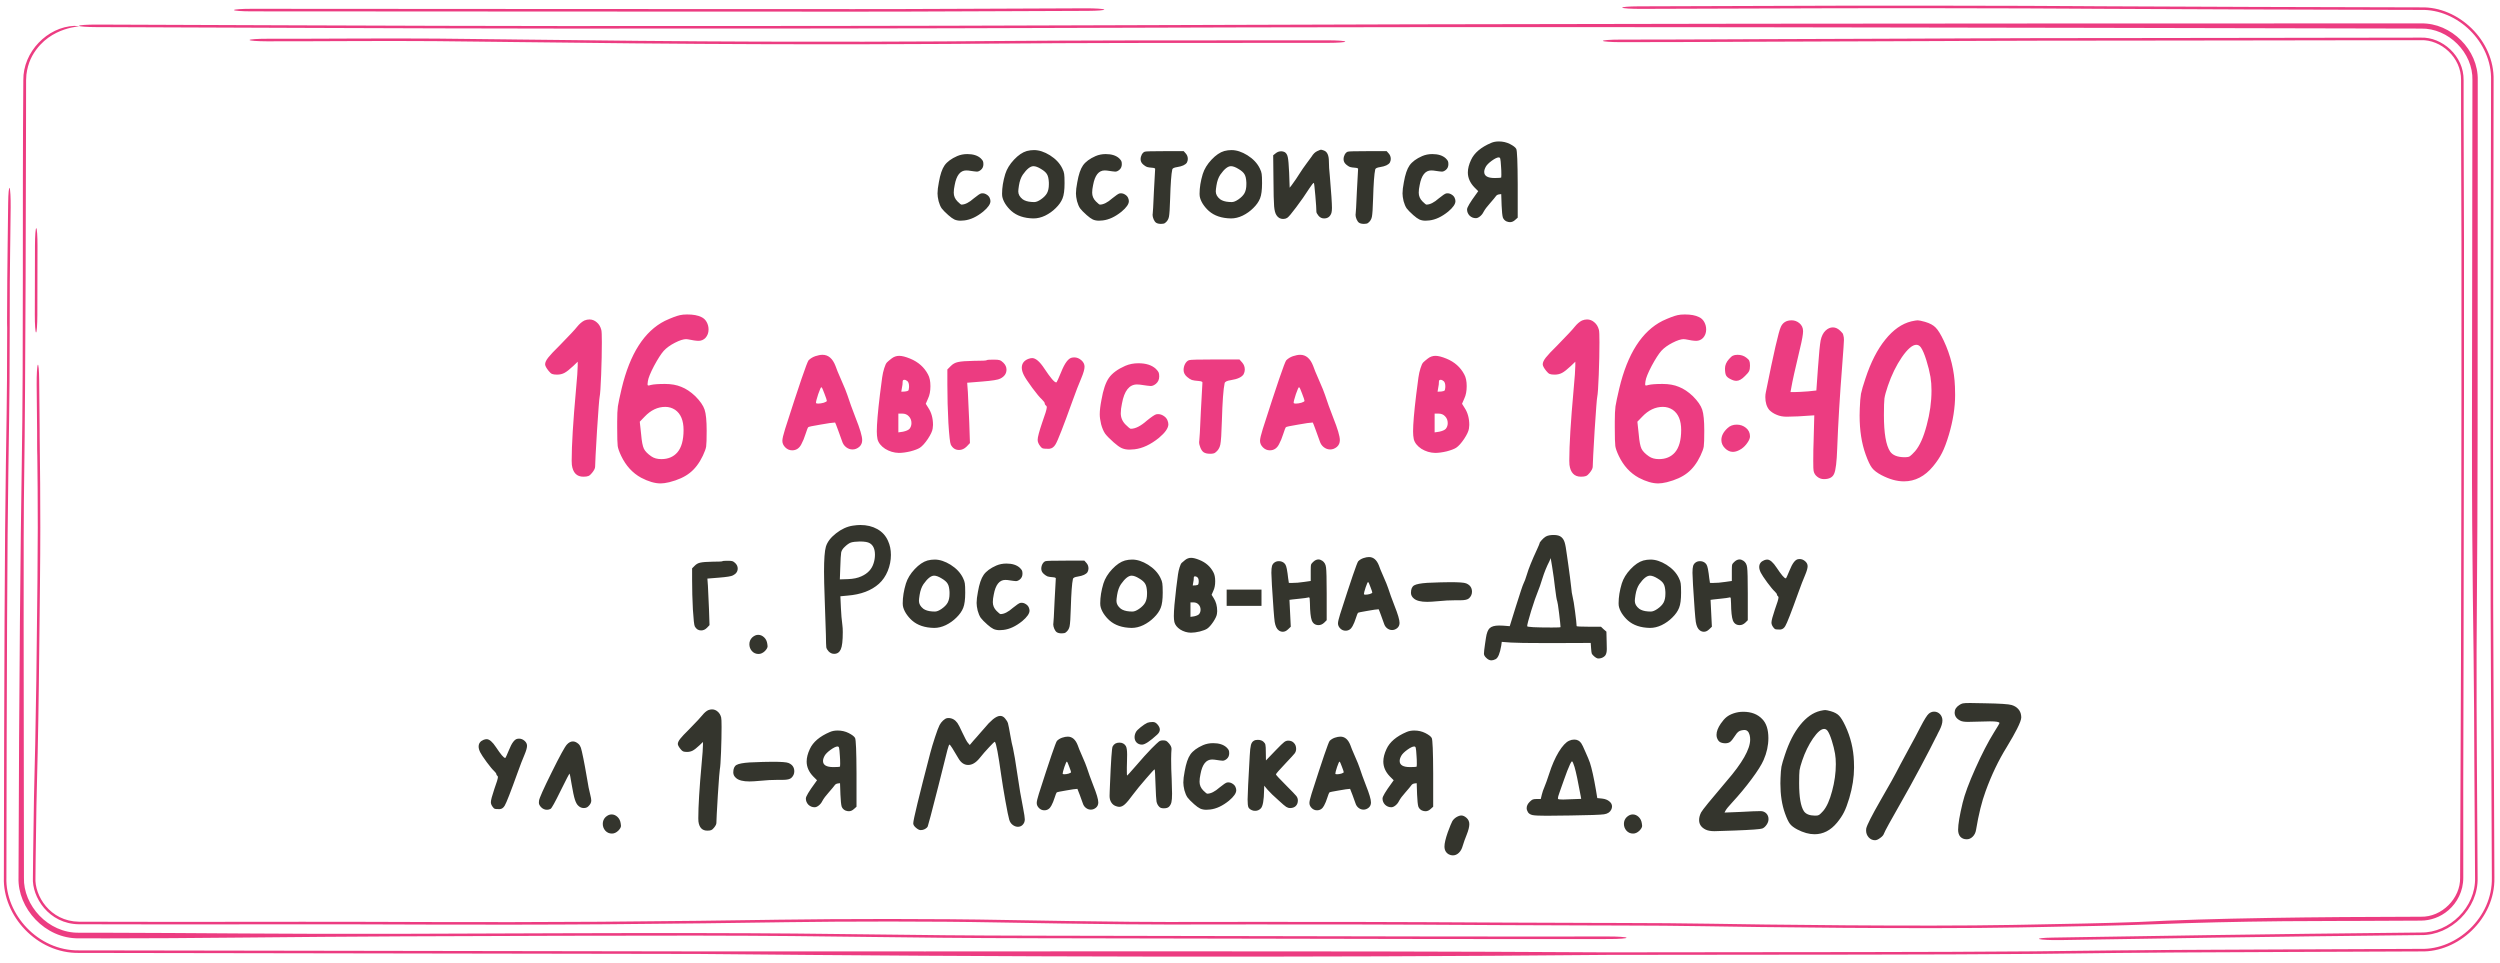
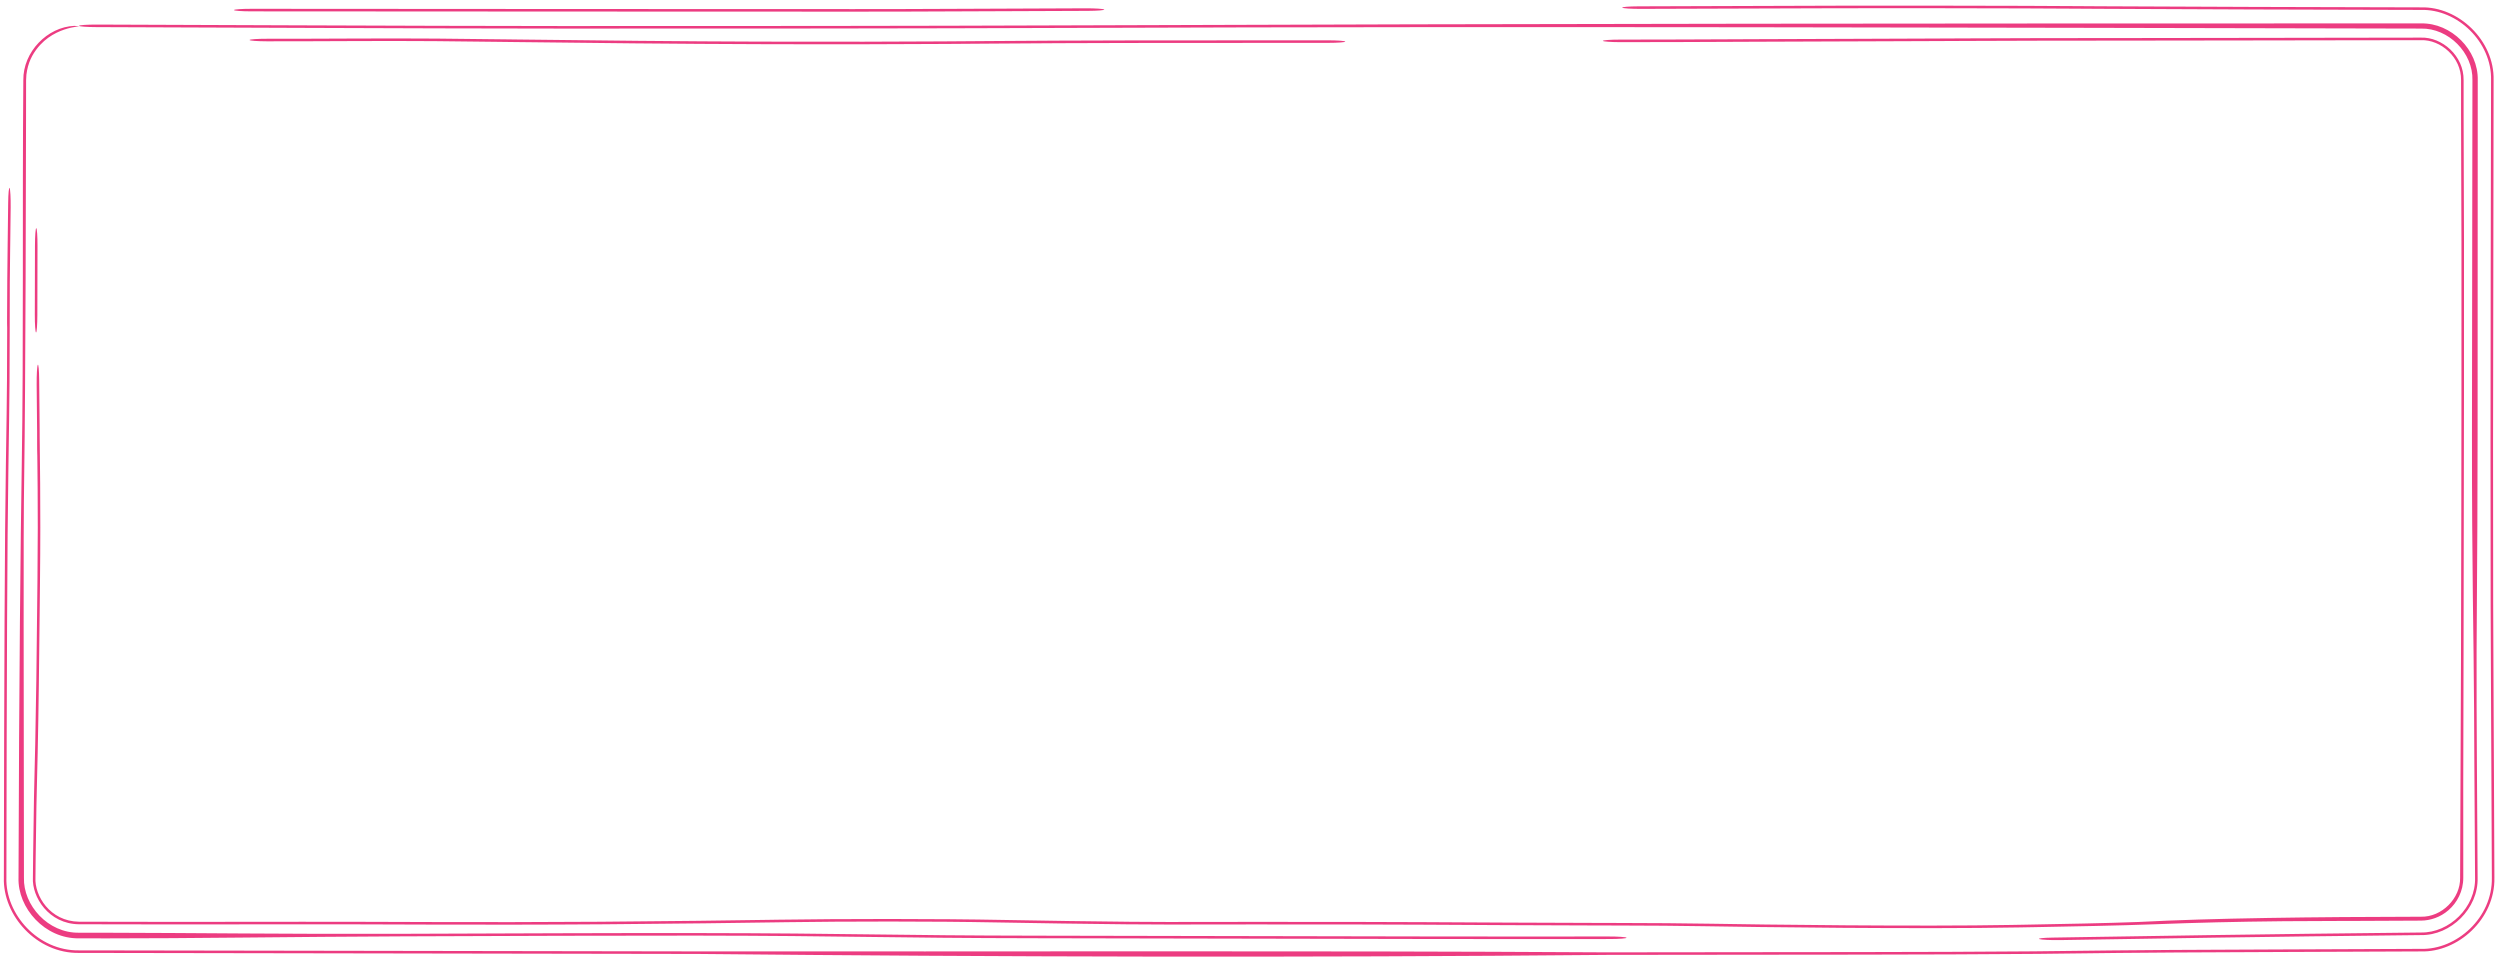
<svg xmlns="http://www.w3.org/2000/svg" width="348" height="134" viewBox="0 0 348 134" fill="none">
  <path d="M37.203 5.395C44.486 5.411 53.502 5.31 60.707 5.372C60.808 5.373 60.909 5.374 61.01 5.375C63.955 5.4 66.955 5.437 70.585 5.481C71.048 5.487 71.522 5.493 72.005 5.499C76.309 5.551 81.595 5.614 88.799 5.684C112.987 5.919 132.059 5.763 137.991 5.714C149.888 5.617 162.58 5.615 179.898 5.612C181.482 5.612 183.105 5.612 184.769 5.612C186.117 5.611 187.233 5.69 187.264 5.788C187.294 5.886 186.227 5.966 184.878 5.966C183.248 5.966 181.66 5.966 180.113 5.967C180.106 5.967 180.099 5.967 180.092 5.967C162.665 5.97 150.249 5.972 138.632 6.067C132.571 6.116 113.031 6.276 88.246 6.035C80.965 5.965 75.62 5.902 71.29 5.849C70.816 5.843 70.354 5.837 69.905 5.832C69.894 5.832 69.884 5.831 69.873 5.831C66.219 5.787 63.345 5.751 60.527 5.727C60.467 5.726 60.407 5.726 60.347 5.726C53.061 5.663 44.217 5.765 37.154 5.75C35.806 5.747 34.722 5.665 34.736 5.567C34.751 5.469 35.855 5.392 37.203 5.395ZM281.176 129.097C274.144 129.227 264.79 129.213 256.531 129.155C248.214 129.097 240.686 128.992 237.144 128.928C233.681 128.865 229.833 128.845 225.242 128.832C224.189 128.829 223.097 128.827 221.968 128.824C218.238 128.816 214.087 128.806 209.531 128.778C192.795 128.675 181.883 128.671 174.091 128.68C172.488 128.682 170.996 128.685 169.601 128.687C169.598 128.687 169.596 128.687 169.594 128.687C164.325 128.697 160.394 128.703 156.779 128.663C150.345 128.591 145.09 128.527 138.749 128.403C130.004 128.231 117.547 128.252 109.441 128.37C108.996 128.376 108.541 128.383 108.081 128.39C102.204 128.476 94.969 128.582 84.119 128.661C75.105 128.726 67.249 128.721 60.295 128.703C58.302 128.697 56.401 128.691 54.575 128.685C49.967 128.67 45.843 128.656 41.958 128.664C28.917 128.691 18.864 128.684 11 128.657C6.763 128.615 4.426 124.85 4.58 122.165C4.59 121.028 4.601 119.966 4.612 118.972C4.686 112.256 4.781 108.504 4.85 105.798C4.871 104.98 4.89 104.257 4.904 103.577C5.035 97.513 5.094 91.945 5.164 85.248C5.18 83.761 5.196 82.215 5.214 80.599C5.274 75.195 5.263 71.168 5.238 68.01C5.227 66.629 5.214 65.414 5.201 64.267C5.2 64.246 5.2 64.225 5.2 64.204C5.198 64.044 5.196 63.886 5.194 63.728C5.193 63.61 5.191 63.491 5.19 63.372C5.188 63.326 5.187 63.284 5.186 63.253C5.185 63.228 5.185 63.209 5.184 63.196C5.184 63.194 5.184 63.191 5.184 63.189C5.177 62.964 5.174 62.771 5.174 62.731C5.173 62.662 5.172 62.6 5.172 62.569C5.171 62.403 5.17 62.189 5.169 62.047C5.168 61.682 5.166 61.048 5.165 60.067C5.16 59.212 5.151 58.393 5.14 57.367C5.139 57.302 5.138 57.238 5.138 57.173C5.127 56.173 5.114 55.002 5.102 53.533C5.091 52.196 5.161 50.966 5.258 50.787C5.356 50.608 5.443 51.547 5.454 52.884C5.466 54.268 5.478 55.365 5.488 56.366C5.489 56.429 5.49 56.493 5.491 56.556C5.502 57.6 5.512 58.589 5.519 59.654C5.521 60.011 5.522 60.379 5.523 60.722C5.528 61.34 5.535 62.044 5.545 62.886C5.547 63.055 5.548 63.229 5.551 63.408C5.564 64.552 5.579 65.884 5.591 67.386C5.619 70.903 5.629 75.359 5.564 81.24C5.548 82.783 5.532 84.278 5.516 85.737C5.446 92.462 5.383 98.444 5.244 104.881C5.225 105.765 5.204 106.612 5.18 107.518C5.112 110.202 5.031 113.408 4.962 119.616C4.953 120.416 4.945 121.264 4.936 122.165C4.788 124.635 6.923 128.249 11 128.303C18.713 128.329 28.677 128.336 41.722 128.31C45.8 128.301 50.199 128.316 54.885 128.331C56.674 128.337 58.508 128.343 60.38 128.348C67.225 128.366 74.834 128.371 83.538 128.308C94.145 128.231 101.183 128.128 107.034 128.042C107.236 128.039 107.438 128.036 107.64 128.033C107.891 128.029 108.14 128.026 108.387 128.022C117.025 127.896 130.279 127.871 139.94 128.061C146.003 128.18 151.032 128.241 157.431 128.313C160.578 128.348 163.941 128.342 169.104 128.333C170.553 128.331 172.146 128.328 173.914 128.326C181.847 128.317 192.924 128.321 209.848 128.425C214.26 128.452 218.231 128.461 221.94 128.469C223.092 128.472 224.223 128.475 225.33 128.478C229.943 128.49 234.237 128.511 238.24 128.583C241.53 128.643 248.815 128.745 256.904 128.802C265.052 128.859 273.702 128.867 279.883 128.753C280.525 128.742 281.174 128.73 281.821 128.718C287.397 128.616 293.082 128.513 297.659 128.34C307.859 127.801 322.172 127.632 337 127.607C339.887 127.677 342.515 125.058 342.449 122.165C342.476 111.339 342.546 100.78 342.57 91.886C342.57 91.564 342.571 91.242 342.572 90.92C342.648 62.627 342.638 42.065 342.635 35.057C342.635 34.73 342.634 34.432 342.634 34.165C342.634 33.926 342.634 33.71 342.634 33.52C342.633 30.665 342.62 28.139 342.607 25.492C342.606 25.347 342.606 25.203 342.605 25.058C342.591 22.261 342.578 19.326 342.579 15.856C342.579 14.256 342.58 12.693 342.58 11.165C342.628 7.962 339.742 5.495 337 5.592C331.453 5.597 326.41 5.606 321.74 5.615C320.055 5.618 318.417 5.621 316.82 5.624C316.816 5.624 316.811 5.624 316.806 5.624C309.797 5.638 303.58 5.65 297.68 5.65C286.921 5.65 279.653 5.673 274 5.697C272.227 5.704 270.594 5.712 269.052 5.719C265.719 5.735 262.807 5.749 259.804 5.754C254.157 5.764 248.959 5.788 243.839 5.812C243.383 5.814 242.927 5.816 242.472 5.818C236.922 5.843 231.426 5.867 225.615 5.868C224.266 5.868 223.148 5.788 223.12 5.69C223.093 5.592 224.165 5.513 225.513 5.513C231.157 5.512 236.518 5.489 242.067 5.464C242.524 5.462 242.984 5.459 243.445 5.457C248.552 5.434 253.844 5.409 259.596 5.4C262.491 5.395 265.242 5.382 268.509 5.366C270.069 5.359 271.748 5.351 273.616 5.343C279.355 5.318 286.718 5.295 297.581 5.295C303.41 5.295 309.548 5.283 316.552 5.269C318.159 5.266 319.813 5.263 321.518 5.26C326.246 5.251 331.362 5.242 337 5.237C339.917 5.135 342.985 7.758 342.934 11.165C342.934 12.67 342.934 14.208 342.934 15.782C342.932 19.061 342.945 21.843 342.959 24.628C342.96 24.785 342.96 24.941 342.961 25.097C342.974 27.721 342.988 30.388 342.989 33.404C342.989 33.807 342.989 34.321 342.989 34.94C342.992 41.959 343.002 62.605 342.927 91.001C342.926 91.089 342.926 91.177 342.926 91.266C342.888 105.343 342.863 114.881 342.888 122.165C342.898 124.069 342.01 125.672 340.834 126.693C339.693 127.691 338.297 128.141 337 128.15C333.297 128.178 330.231 128.188 327.563 128.194C326.817 128.195 326.111 128.197 325.438 128.198C322.53 128.203 320.231 128.208 317.934 128.232C310.986 128.307 306.004 128.428 299.975 128.656C294.864 128.848 288.603 128.962 283.118 129.062C283.11 129.062 283.102 129.062 283.093 129.062C282.443 129.074 281.802 129.086 281.176 129.097ZM4.867 34.177C4.87 32.829 4.951 31.747 5.049 31.759C5.147 31.773 5.224 32.878 5.221 34.227C5.214 37.44 5.207 40.653 5.2 43.865C5.197 45.213 5.116 46.295 5.018 46.283C4.92 46.269 4.843 45.164 4.846 43.816C4.853 40.603 4.86 37.39 4.867 34.177ZM286.801 130.861C285.485 130.881 284.175 130.819 283.876 130.723C283.579 130.627 284.405 130.533 285.719 130.513C286.414 130.503 287.557 130.484 289.095 130.458C296.948 130.328 315.132 130.025 337 129.805C340.946 129.875 344.654 126.285 344.528 122.165C344.488 117.008 344.454 111.729 344.429 106.402C344.416 103.579 344.404 101.049 344.391 98.638C344.339 88.329 344.087 80.052 344.097 60.333C344.106 43.941 344.13 27.551 344.162 11.165C344.264 7.351 340.828 3.893 337 3.978C274.692 3.848 212.421 3.651 150.188 3.883C126.279 3.972 102.446 3.985 78.518 3.979C58.575 3.974 22.019 3.793 13.418 3.774C12.069 3.771 10.986 3.689 11 3.591C11.014 3.494 12.119 3.417 13.467 3.42C22.008 3.438 58.442 3.62 78.311 3.625C102.192 3.631 125.977 3.618 149.839 3.529C212.14 3.296 274.576 3.25 337 3.26C341.211 3.158 345.006 6.956 344.902 11.165C344.898 27.593 344.89 44.02 344.882 60.442C344.871 79.97 344.693 87.918 344.745 98.191C344.757 100.607 344.77 103.151 344.783 106.001C344.808 111.468 344.843 116.883 344.885 122.165C345.016 126.485 341.127 130.238 337 130.164C315.788 130.38 298.164 130.673 290.315 130.804C288.728 130.83 287.536 130.85 286.801 130.861ZM224.079 130.713C209.022 130.74 187.618 130.692 168.913 130.65C159.791 130.629 151.311 130.61 144.522 130.602C134.003 130.589 127.381 130.504 120.814 130.42C120.744 130.419 120.673 130.418 120.603 130.417C114.04 130.333 107.472 130.25 96.789 130.237C86.018 130.224 71.114 130.282 56.08 130.34C56.068 130.34 56.056 130.34 56.045 130.34C41.091 130.398 25.923 130.636 14.962 130.622C13.623 130.621 12.303 130.619 11 130.617C6.243 130.692 2.434 126.4 2.577 122.165C2.663 93.556 2.863 75.121 3.025 65.036C3.298 48.011 3.097 29.118 3.246 11.165C3.198 7.204 6.607 3.754 10.336 3.6C12.66 3.796 8.417 3.193 5.609 6.232C5.511 6.335 5.416 6.442 5.324 6.552C4.469 7.602 3.887 8.718 3.675 10.395C3.647 10.657 3.634 10.913 3.633 11.165C3.625 13.41 3.624 15.157 3.624 16.767C3.622 21.502 3.558 54.371 3.371 66.001C3.217 75.567 3.326 93.555 3.334 122.165C3.216 126.009 6.676 129.904 11 129.834C12.338 129.835 13.694 129.836 15.071 129.838C25.829 129.852 40.694 130.044 55.727 129.986C55.769 129.986 55.81 129.985 55.851 129.985C70.775 129.928 85.824 129.869 96.775 129.883C107.844 129.896 114.712 129.983 121.36 130.068C121.425 130.069 121.489 130.07 121.554 130.071C128.06 130.154 134.377 130.235 144.508 130.247C151.447 130.256 160.026 130.275 169.206 130.296C187.831 130.337 208.936 130.385 223.864 130.358C225.211 130.356 226.353 130.434 226.412 130.531C226.471 130.629 225.426 130.71 224.079 130.713ZM223.769 132.921C181.461 133.314 138.917 133.204 97.198 132.789C86.309 132.775 71.114 132.748 55.939 132.72C55.767 132.72 55.596 132.719 55.424 132.719C40.414 132.691 25.47 132.664 14.74 132.651C13.477 132.649 12.231 132.647 11 132.646C5.102 132.74 0.371 127.43 0.537 122.165C0.584 93.407 0.654 74.838 0.817 64.726C0.995 53.622 0.995 50.539 0.997 45.969C0.997 45.845 0.997 45.72 0.997 45.596C0.997 45.588 0.997 45.579 0.996 45.571C0.992 45.414 0.989 45.283 0.988 45.215C0.986 45.077 0.985 44.965 0.984 44.923C0.984 44.825 0.984 44.744 0.984 44.715C0.983 44.596 0.983 44.46 0.984 44.373C0.985 43.559 0.996 41.011 1.011 38.991C1.026 36.922 1.045 35.447 1.066 33.892C1.068 33.734 1.07 33.577 1.073 33.419C1.092 32.018 1.113 30.492 1.136 28.295C1.149 26.957 1.239 26.006 1.336 26.17C1.433 26.335 1.5 27.553 1.486 28.891C1.462 31.202 1.44 32.825 1.421 34.234C1.419 34.39 1.416 34.546 1.414 34.702C1.394 36.191 1.377 37.495 1.364 39.33C1.353 41.986 1.352 43.961 1.352 45.765C1.35 50.496 1.349 54.059 1.163 65.688C1.008 75.292 0.938 93.362 0.891 122.165C0.73 127.237 5.287 132.381 11 132.292C12.226 132.293 13.467 132.295 14.726 132.296C25.475 132.31 40.437 132.337 55.435 132.364C55.611 132.365 55.787 132.365 55.964 132.365C71.147 132.393 86.32 132.421 97.184 132.434C139.529 132.486 180.998 132.309 223.551 132.567C231.381 132.553 238.537 132.547 245.168 132.542C264.683 132.528 279.658 132.516 293.934 132.301C297.064 132.254 305.268 132.213 317.124 132.164C320.598 132.149 324.409 132.134 328.528 132.117C331.222 132.106 334.048 132.094 337 132.082C341.959 132.221 346.98 127.741 346.865 122.165C346.845 117.556 346.824 112.717 346.801 107.664C346.788 104.84 346.775 102.31 346.763 99.9C346.71 89.59 346.669 81.452 346.679 61.732C346.686 47.995 346.717 29.003 346.755 11.165C346.883 5.82 342.038 1.243 337 1.381C328.103 1.36 319.951 1.338 313.476 1.318C302.586 1.284 296.439 1.252 292.09 1.226C290.879 1.219 289.815 1.212 288.837 1.206C286.285 1.189 284.302 1.177 281.704 1.169C262.995 1.108 249.897 1.15 228.438 1.236C227.093 1.242 225.921 1.167 225.82 1.069C225.719 0.971 226.727 0.888 228.072 0.882C249.562 0.795 262.86 0.753 281.824 0.814C284.537 0.823 286.659 0.837 289.257 0.853C290.22 0.859 291.248 0.866 292.397 0.873C296.674 0.899 302.756 0.93 313.588 0.963C320.034 0.983 328.146 1.005 337 1.026C342.22 0.883 347.241 5.625 347.11 11.165C347.072 28.986 347.041 47.964 347.033 61.672C347.023 81.199 347.064 89.18 347.116 99.453C347.128 101.868 347.141 104.41 347.155 107.259C347.178 112.458 347.2 117.434 347.221 122.165C347.338 127.946 342.133 132.582 337 132.438C334.173 132.449 331.463 132.461 328.877 132.471C324.764 132.488 320.961 132.503 317.501 132.518C305.406 132.569 297.697 132.608 295.016 132.648C280.239 132.871 264.613 132.883 244.918 132.897C238.36 132.902 231.349 132.908 223.769 132.921ZM151.101 1.157C152.447 1.152 153.614 1.228 153.709 1.325C153.804 1.423 152.792 1.507 151.447 1.512C144.34 1.538 139.232 1.56 135.238 1.577C127.847 1.609 124.274 1.624 118.924 1.622C105.113 1.615 91.778 1.611 79.78 1.608C59.837 1.603 43.584 1.599 34.983 1.581C33.634 1.578 32.551 1.496 32.565 1.398C32.58 1.3 33.685 1.223 35.032 1.226C43.573 1.245 59.704 1.249 79.572 1.254C91.584 1.257 104.963 1.26 118.861 1.267C124.05 1.27 127.423 1.255 134.65 1.224C138.64 1.207 143.805 1.184 151.101 1.157Z" fill="#EC3C81" />
-   <path d="M133.243 21.725C133.675 21.54 134.144 21.447 134.649 21.447C135.464 21.447 136.087 21.645 136.519 22.04C136.667 22.188 136.766 22.311 136.815 22.41C136.864 22.509 136.889 22.657 136.889 22.854C136.889 23.187 136.772 23.453 136.537 23.65C136.34 23.81 136.155 23.89 135.982 23.89C135.859 23.89 135.47 23.841 134.816 23.742C134.742 23.73 134.637 23.724 134.501 23.724C133.675 23.724 133.138 24.403 132.891 25.76C132.805 26.155 132.762 26.506 132.762 26.815C132.762 27.284 132.934 27.691 133.28 28.037C133.576 28.333 133.761 28.481 133.835 28.481C134.329 28.481 134.902 28.191 135.556 27.611C136.075 27.191 136.414 26.963 136.574 26.926C136.611 26.914 136.673 26.907 136.759 26.907C136.969 26.907 137.167 26.969 137.352 27.093C137.537 27.204 137.673 27.352 137.759 27.537C137.833 27.709 137.87 27.864 137.87 28C137.87 28.407 137.531 28.894 136.852 29.462C135.964 30.177 135.094 30.585 134.242 30.683C133.971 30.708 133.792 30.72 133.706 30.72C133.385 30.72 133.101 30.665 132.854 30.554C132.62 30.443 132.336 30.239 132.003 29.943C131.571 29.56 131.262 29.246 131.077 28.999C130.904 28.74 130.763 28.407 130.652 28C130.553 27.58 130.503 27.222 130.503 26.926C130.503 26.519 130.565 26 130.689 25.371C130.874 24.298 131.139 23.514 131.484 23.021C131.842 22.515 132.428 22.083 133.243 21.725ZM144.91 23.52C144.49 23.261 144.139 23.132 143.855 23.132C143.423 23.132 142.929 23.526 142.374 24.316C142.115 24.699 141.936 25.198 141.837 25.816C141.776 26.21 141.745 26.488 141.745 26.648C141.745 27.056 141.949 27.42 142.356 27.74C142.652 27.95 143.053 28.073 143.559 28.111C143.67 28.123 143.806 28.129 143.966 28.129C144.225 28.129 144.534 28.006 144.891 27.759C145.286 27.487 145.57 27.198 145.743 26.889C145.916 26.568 146.002 26.161 146.002 25.667V25.408C145.977 24.878 145.891 24.495 145.743 24.261C145.607 24.014 145.329 23.767 144.91 23.52ZM142.929 21.022C143.263 20.935 143.596 20.892 143.929 20.892C144.632 20.892 145.373 21.133 146.15 21.614C146.952 22.12 147.526 22.731 147.871 23.446C148.019 23.742 148.106 23.995 148.131 24.205C148.168 24.415 148.186 24.847 148.186 25.501C148.186 26.451 148.094 27.154 147.908 27.611C147.723 28.08 147.409 28.53 146.964 28.962C146.533 29.394 146.039 29.745 145.484 30.017C144.941 30.276 144.398 30.406 143.855 30.406C142.559 30.381 141.535 30.035 140.782 29.369C140.462 29.085 140.178 28.752 139.931 28.37C139.697 27.987 139.555 27.629 139.505 27.296C139.493 27.235 139.487 27.13 139.487 26.982C139.487 26.118 139.635 25.198 139.931 24.224C140.153 23.52 140.56 22.854 141.153 22.225C141.745 21.595 142.337 21.194 142.929 21.022ZM152.511 21.725C152.943 21.54 153.412 21.447 153.918 21.447C154.732 21.447 155.355 21.645 155.787 22.04C155.935 22.188 156.034 22.311 156.083 22.41C156.133 22.509 156.157 22.657 156.157 22.854C156.157 23.187 156.04 23.453 155.806 23.65C155.608 23.81 155.423 23.89 155.25 23.89C155.127 23.89 154.738 23.841 154.084 23.742C154.01 23.73 153.905 23.724 153.77 23.724C152.943 23.724 152.406 24.403 152.159 25.76C152.073 26.155 152.03 26.506 152.03 26.815C152.03 27.284 152.202 27.691 152.548 28.037C152.844 28.333 153.029 28.481 153.103 28.481C153.597 28.481 154.171 28.191 154.825 27.611C155.343 27.191 155.682 26.963 155.843 26.926C155.88 26.914 155.941 26.907 156.028 26.907C156.237 26.907 156.435 26.969 156.62 27.093C156.805 27.204 156.941 27.352 157.027 27.537C157.101 27.709 157.138 27.864 157.138 28C157.138 28.407 156.799 28.894 156.12 29.462C155.232 30.177 154.362 30.585 153.51 30.683C153.239 30.708 153.06 30.72 152.974 30.72C152.653 30.72 152.369 30.665 152.122 30.554C151.888 30.443 151.604 30.239 151.271 29.943C150.839 29.56 150.53 29.246 150.345 28.999C150.173 28.74 150.031 28.407 149.92 28C149.821 27.58 149.772 27.222 149.772 26.926C149.772 26.519 149.833 26 149.957 25.371C150.142 24.298 150.407 23.514 150.753 23.021C151.11 22.515 151.697 22.083 152.511 21.725ZM159.366 21.114C159.464 21.065 160.402 21.04 162.179 21.04H164.77L165.067 21.373C165.252 21.583 165.344 21.836 165.344 22.132C165.344 22.293 165.301 22.459 165.215 22.632C165.017 22.94 164.561 23.15 163.845 23.261C163.425 23.323 163.203 23.434 163.179 23.594C163.043 24.199 162.944 25.556 162.882 27.666C162.845 28.987 162.79 29.826 162.716 30.184C162.642 30.541 162.463 30.825 162.179 31.035C162.08 31.121 161.895 31.165 161.624 31.165C161.315 31.165 161.081 31.109 160.921 30.998C160.797 30.912 160.686 30.757 160.587 30.535C160.489 30.301 160.439 30.091 160.439 29.906C160.439 29.832 160.445 29.776 160.458 29.739C160.482 29.678 160.538 28.654 160.624 26.667C160.723 24.68 160.779 23.662 160.791 23.613C160.816 23.514 160.797 23.453 160.735 23.428C160.686 23.391 160.581 23.366 160.421 23.354C160.075 23.329 159.822 23.292 159.662 23.243C159.502 23.181 159.329 23.07 159.144 22.91C158.897 22.7 158.773 22.453 158.773 22.169C158.773 21.935 158.829 21.713 158.94 21.503C159.063 21.293 159.205 21.163 159.366 21.114ZM172.402 23.52C171.983 23.261 171.631 23.132 171.347 23.132C170.915 23.132 170.422 23.526 169.867 24.316C169.607 24.699 169.429 25.198 169.33 25.816C169.268 26.21 169.237 26.488 169.237 26.648C169.237 27.056 169.441 27.42 169.848 27.74C170.144 27.95 170.545 28.073 171.051 28.111C171.162 28.123 171.298 28.129 171.458 28.129C171.717 28.129 172.026 28.006 172.384 27.759C172.779 27.487 173.062 27.198 173.235 26.889C173.408 26.568 173.494 26.161 173.494 25.667V25.408C173.47 24.878 173.383 24.495 173.235 24.261C173.099 24.014 172.822 23.767 172.402 23.52ZM170.422 21.022C170.755 20.935 171.088 20.892 171.421 20.892C172.125 20.892 172.865 21.133 173.642 21.614C174.444 22.12 175.018 22.731 175.364 23.446C175.512 23.742 175.598 23.995 175.623 24.205C175.66 24.415 175.678 24.847 175.678 25.501C175.678 26.451 175.586 27.154 175.401 27.611C175.216 28.08 174.901 28.53 174.457 28.962C174.025 29.394 173.531 29.745 172.976 30.017C172.433 30.276 171.89 30.406 171.347 30.406C170.052 30.381 169.028 30.035 168.275 29.369C167.954 29.085 167.67 28.752 167.423 28.37C167.189 27.987 167.047 27.629 166.998 27.296C166.985 27.235 166.979 27.13 166.979 26.982C166.979 26.118 167.127 25.198 167.423 24.224C167.646 23.52 168.053 22.854 168.645 22.225C169.237 21.595 169.83 21.194 170.422 21.022ZM182.576 21.799C182.798 21.429 183.057 21.176 183.353 21.04C183.65 20.904 183.822 20.837 183.872 20.837C183.933 20.837 184.069 20.873 184.279 20.948C184.748 21.108 184.982 21.62 184.982 22.484C184.982 23.014 185.025 23.687 185.112 24.501C185.309 26.821 185.408 28.302 185.408 28.944C185.408 29.24 185.383 29.474 185.334 29.647C185.161 30.153 184.822 30.406 184.316 30.406C184.007 30.406 183.748 30.282 183.539 30.035C183.341 29.789 183.242 29.604 183.242 29.48C183.242 29.11 183.193 28.357 183.094 27.222C182.996 26.087 182.928 25.501 182.891 25.464H182.872C182.798 25.464 182.595 25.717 182.261 26.223C181.694 27.111 181.083 27.987 180.429 28.851C179.787 29.715 179.368 30.208 179.17 30.332C179.01 30.43 178.825 30.48 178.615 30.48C178.22 30.48 177.912 30.307 177.69 29.962C177.517 29.715 177.406 29.301 177.357 28.721C177.307 28.141 177.276 26.858 177.264 24.872L177.227 21.614L177.579 21.336C177.801 21.151 178.06 21.059 178.356 21.059C178.516 21.059 178.671 21.096 178.819 21.17C179.041 21.293 179.189 21.534 179.263 21.892C179.337 22.237 179.399 22.953 179.448 24.039L179.522 26.13L179.8 25.778C180.244 25.174 180.602 24.649 180.873 24.205C181.194 23.699 181.521 23.224 181.854 22.78C182.187 22.336 182.428 22.009 182.576 21.799ZM187.617 21.114C187.716 21.065 188.654 21.04 190.431 21.04H193.022L193.318 21.373C193.503 21.583 193.596 21.836 193.596 22.132C193.596 22.293 193.553 22.459 193.466 22.632C193.269 22.94 192.812 23.15 192.096 23.261C191.677 23.323 191.455 23.434 191.43 23.594C191.294 24.199 191.196 25.556 191.134 27.666C191.097 28.987 191.041 29.826 190.967 30.184C190.893 30.541 190.714 30.825 190.431 31.035C190.332 31.121 190.147 31.165 189.875 31.165C189.567 31.165 189.332 31.109 189.172 30.998C189.049 30.912 188.938 30.757 188.839 30.535C188.74 30.301 188.691 30.091 188.691 29.906C188.691 29.832 188.697 29.776 188.709 29.739C188.734 29.678 188.79 28.654 188.876 26.667C188.975 24.68 189.03 23.662 189.042 23.613C189.067 23.514 189.049 23.453 188.987 23.428C188.938 23.391 188.833 23.366 188.672 23.354C188.327 23.329 188.074 23.292 187.913 23.243C187.753 23.181 187.58 23.07 187.395 22.91C187.148 22.7 187.025 22.453 187.025 22.169C187.025 21.935 187.081 21.713 187.192 21.503C187.315 21.293 187.457 21.163 187.617 21.114ZM197.97 21.725C198.402 21.54 198.871 21.447 199.377 21.447C200.191 21.447 200.814 21.645 201.246 22.04C201.394 22.188 201.493 22.311 201.542 22.41C201.592 22.509 201.616 22.657 201.616 22.854C201.616 23.187 201.499 23.453 201.265 23.65C201.067 23.81 200.882 23.89 200.709 23.89C200.586 23.89 200.197 23.841 199.543 23.742C199.469 23.73 199.364 23.724 199.229 23.724C198.402 23.724 197.865 24.403 197.618 25.76C197.532 26.155 197.489 26.506 197.489 26.815C197.489 27.284 197.662 27.691 198.007 28.037C198.303 28.333 198.488 28.481 198.562 28.481C199.056 28.481 199.63 28.191 200.284 27.611C200.802 27.191 201.141 26.963 201.302 26.926C201.339 26.914 201.4 26.907 201.487 26.907C201.697 26.907 201.894 26.969 202.079 27.093C202.264 27.204 202.4 27.352 202.486 27.537C202.56 27.709 202.597 27.864 202.597 28C202.597 28.407 202.258 28.894 201.579 29.462C200.691 30.177 199.821 30.585 198.97 30.683C198.698 30.708 198.519 30.72 198.433 30.72C198.112 30.72 197.828 30.665 197.581 30.554C197.347 30.443 197.063 30.239 196.73 29.943C196.298 29.56 195.99 29.246 195.804 28.999C195.632 28.74 195.49 28.407 195.379 28C195.28 27.58 195.231 27.222 195.231 26.926C195.231 26.519 195.292 26 195.416 25.371C195.601 24.298 195.866 23.514 196.212 23.021C196.57 22.515 197.156 22.083 197.97 21.725ZM208.952 23.28C208.915 22.638 208.878 22.249 208.841 22.114C208.817 21.978 208.743 21.91 208.619 21.91C208.409 21.91 208.089 22.064 207.657 22.373C207.237 22.681 206.96 22.959 206.824 23.206C206.676 23.477 206.602 23.718 206.602 23.927C206.602 24.495 207.083 24.779 208.045 24.779H208.101C208.607 24.779 208.897 24.754 208.971 24.705C208.983 24.693 208.989 24.569 208.989 24.335C208.989 23.915 208.977 23.564 208.952 23.28ZM207.564 19.893C207.873 19.757 208.231 19.689 208.638 19.689C209.193 19.689 209.705 19.806 210.174 20.041C210.655 20.287 210.951 20.516 211.062 20.726C211.186 20.948 211.254 22.595 211.266 25.667V30.295L210.914 30.609C210.692 30.819 210.452 30.924 210.192 30.924C210.044 30.924 209.878 30.887 209.693 30.813C209.446 30.689 209.279 30.504 209.193 30.258C209.119 29.998 209.063 29.449 209.026 28.61L208.971 27.018L208.675 27.056C208.465 27.08 208.305 27.179 208.194 27.352C208.132 27.45 207.854 27.784 207.361 28.351C206.99 28.758 206.707 29.141 206.509 29.499C206.398 29.733 206.238 29.937 206.028 30.11C205.818 30.282 205.621 30.369 205.436 30.369C205.103 30.369 204.813 30.251 204.566 30.017C204.331 29.77 204.214 29.48 204.214 29.147C204.214 28.876 204.64 28.16 205.491 27L205.769 26.611L205.232 26.075C204.627 25.445 204.325 24.754 204.325 24.002C204.325 23.471 204.473 22.891 204.769 22.262C205.214 21.287 206.145 20.497 207.564 19.893ZM100.579 78.114C100.616 78.077 100.863 78.059 101.319 78.059C101.628 78.059 101.838 78.077 101.949 78.114C102.072 78.151 102.208 78.244 102.356 78.392C102.578 78.614 102.689 78.861 102.689 79.132C102.689 79.552 102.467 79.873 102.023 80.095C101.813 80.218 101.165 80.323 100.079 80.409L98.469 80.539L98.543 81.557C98.543 81.643 98.592 82.723 98.691 84.796L98.765 87.017L98.413 87.387C98.167 87.634 97.895 87.757 97.599 87.757C97.204 87.757 96.908 87.566 96.711 87.184C96.624 87.011 96.538 86.233 96.451 84.851C96.377 83.457 96.341 82.081 96.341 80.724V79.114L96.692 78.762C96.914 78.528 97.18 78.379 97.488 78.318C97.809 78.244 98.376 78.201 99.191 78.188C100.067 78.188 100.53 78.163 100.579 78.114ZM104.701 88.738C104.973 88.492 105.25 88.368 105.534 88.368C105.843 88.368 106.12 88.485 106.367 88.72C106.614 88.954 106.762 89.263 106.811 89.645C106.836 89.818 106.848 89.923 106.848 89.96C106.848 90.145 106.725 90.367 106.478 90.626C106.194 90.898 105.898 91.033 105.59 91.033C105.219 91.033 104.911 90.898 104.664 90.626C104.43 90.355 104.312 90.04 104.312 89.682C104.312 89.312 104.442 88.998 104.701 88.738ZM121.072 75.615C120.813 75.455 120.35 75.375 119.684 75.375C119.116 75.387 118.703 75.436 118.444 75.523C118.197 75.609 117.913 75.807 117.592 76.115C117.321 76.362 117.154 76.621 117.093 76.893C117.043 77.164 117 77.898 116.963 79.095L116.907 80.65L118.036 80.613C118.777 80.588 119.4 80.459 119.906 80.224C120.794 79.829 121.362 79.219 121.609 78.392C121.732 78.009 121.794 77.621 121.794 77.226C121.794 76.436 121.553 75.899 121.072 75.615ZM118.703 73.172C119.11 73.111 119.462 73.08 119.758 73.08C120.659 73.08 121.448 73.271 122.127 73.653C122.806 74.036 123.299 74.579 123.608 75.282C123.879 75.862 124.015 76.516 124.015 77.244C124.015 78.009 123.867 78.756 123.571 79.484C123.275 80.2 122.867 80.792 122.349 81.261C121.288 82.211 119.832 82.76 117.981 82.908L116.981 83.001L117.055 84.648C117.093 85.487 117.16 86.277 117.259 87.017C117.296 87.276 117.315 87.597 117.315 87.98C117.315 89.189 117.222 89.991 117.037 90.386C116.852 90.805 116.543 91.015 116.112 91.015C115.828 91.015 115.575 90.904 115.353 90.682C115.168 90.484 115.057 90.293 115.02 90.108C114.995 89.923 114.976 89.331 114.964 88.331C114.939 87.307 114.884 85.653 114.797 83.371C114.736 81.73 114.705 80.465 114.705 79.576C114.705 77.849 114.791 76.689 114.964 76.097C115.161 75.443 115.63 74.826 116.371 74.246C117.123 73.653 117.901 73.296 118.703 73.172ZM131.082 80.52C130.663 80.261 130.311 80.132 130.027 80.132C129.596 80.132 129.102 80.526 128.547 81.316C128.288 81.699 128.109 82.198 128.01 82.816C127.948 83.21 127.917 83.488 127.917 83.648C127.917 84.056 128.121 84.42 128.528 84.74C128.824 84.95 129.225 85.073 129.731 85.111C129.842 85.123 129.978 85.129 130.138 85.129C130.398 85.129 130.706 85.006 131.064 84.759C131.459 84.487 131.743 84.198 131.915 83.889C132.088 83.568 132.174 83.161 132.174 82.667V82.408C132.15 81.878 132.063 81.495 131.915 81.261C131.78 81.014 131.502 80.767 131.082 80.52ZM129.102 78.022C129.435 77.935 129.768 77.892 130.101 77.892C130.805 77.892 131.545 78.133 132.323 78.614C133.125 79.12 133.698 79.731 134.044 80.446C134.192 80.742 134.278 80.995 134.303 81.205C134.34 81.415 134.359 81.847 134.359 82.501C134.359 83.451 134.266 84.154 134.081 84.611C133.896 85.08 133.581 85.53 133.137 85.962C132.705 86.394 132.211 86.746 131.656 87.017C131.113 87.276 130.57 87.406 130.027 87.406C128.732 87.381 127.708 87.035 126.955 86.369C126.634 86.085 126.35 85.752 126.104 85.37C125.869 84.987 125.727 84.629 125.678 84.296C125.665 84.234 125.659 84.13 125.659 83.981C125.659 83.118 125.807 82.198 126.104 81.224C126.326 80.52 126.733 79.854 127.325 79.225C127.917 78.595 128.51 78.194 129.102 78.022ZM138.683 78.725C139.115 78.54 139.584 78.447 140.09 78.447C140.904 78.447 141.528 78.645 141.959 79.04C142.108 79.188 142.206 79.311 142.256 79.41C142.305 79.508 142.33 79.657 142.33 79.854C142.33 80.187 142.212 80.453 141.978 80.65C141.781 80.81 141.595 80.891 141.423 80.891C141.299 80.891 140.911 80.841 140.257 80.742C140.183 80.73 140.078 80.724 139.942 80.724C139.115 80.724 138.579 81.403 138.332 82.76C138.245 83.155 138.202 83.507 138.202 83.815C138.202 84.284 138.375 84.691 138.72 85.037C139.017 85.333 139.202 85.481 139.276 85.481C139.769 85.481 140.343 85.191 140.997 84.611C141.515 84.191 141.855 83.963 142.015 83.926C142.052 83.914 142.114 83.907 142.2 83.907C142.41 83.907 142.607 83.969 142.792 84.093C142.977 84.204 143.113 84.352 143.2 84.537C143.274 84.71 143.311 84.864 143.311 84.999C143.311 85.407 142.971 85.894 142.293 86.462C141.404 87.177 140.534 87.585 139.683 87.683C139.411 87.708 139.232 87.72 139.146 87.72C138.825 87.72 138.541 87.665 138.295 87.554C138.06 87.443 137.776 87.239 137.443 86.943C137.011 86.56 136.703 86.246 136.518 85.999C136.345 85.74 136.203 85.407 136.092 84.999C135.993 84.58 135.944 84.222 135.944 83.926C135.944 83.519 136.006 83.001 136.129 82.371C136.314 81.298 136.58 80.514 136.925 80.021C137.283 79.515 137.869 79.083 138.683 78.725ZM145.538 78.114C145.637 78.065 146.575 78.04 148.352 78.04H150.943L151.239 78.373C151.424 78.583 151.517 78.836 151.517 79.132C151.517 79.293 151.473 79.459 151.387 79.632C151.19 79.94 150.733 80.15 150.017 80.261C149.598 80.323 149.376 80.434 149.351 80.594C149.215 81.199 149.117 82.556 149.055 84.666C149.018 85.987 148.962 86.826 148.888 87.184C148.814 87.541 148.635 87.825 148.352 88.035C148.253 88.121 148.068 88.165 147.796 88.165C147.488 88.165 147.253 88.109 147.093 87.998C146.97 87.912 146.859 87.757 146.76 87.535C146.661 87.301 146.612 87.091 146.612 86.906C146.612 86.832 146.618 86.776 146.63 86.739C146.655 86.678 146.71 85.653 146.797 83.667C146.896 81.68 146.951 80.662 146.963 80.613C146.988 80.514 146.97 80.453 146.908 80.428C146.859 80.391 146.754 80.366 146.593 80.354C146.248 80.329 145.995 80.292 145.834 80.243C145.674 80.181 145.501 80.07 145.316 79.909C145.069 79.7 144.946 79.453 144.946 79.169C144.946 78.935 145.001 78.713 145.113 78.503C145.236 78.293 145.378 78.163 145.538 78.114ZM158.575 80.52C158.155 80.261 157.804 80.132 157.52 80.132C157.088 80.132 156.594 80.526 156.039 81.316C155.78 81.699 155.601 82.198 155.502 82.816C155.441 83.21 155.41 83.488 155.41 83.648C155.41 84.056 155.613 84.42 156.021 84.74C156.317 84.95 156.718 85.073 157.224 85.111C157.335 85.123 157.47 85.129 157.631 85.129C157.89 85.129 158.198 85.006 158.556 84.759C158.951 84.487 159.235 84.198 159.408 83.889C159.58 83.568 159.667 83.161 159.667 82.667V82.408C159.642 81.878 159.556 81.495 159.408 81.261C159.272 81.014 158.994 80.767 158.575 80.52ZM156.594 78.022C156.927 77.935 157.261 77.892 157.594 77.892C158.297 77.892 159.038 78.133 159.815 78.614C160.617 79.12 161.191 79.731 161.536 80.446C161.684 80.742 161.771 80.995 161.795 81.205C161.832 81.415 161.851 81.847 161.851 82.501C161.851 83.451 161.758 84.154 161.573 84.611C161.388 85.08 161.074 85.53 160.629 85.962C160.197 86.394 159.704 86.746 159.149 87.017C158.606 87.276 158.063 87.406 157.52 87.406C156.224 87.381 155.2 87.035 154.447 86.369C154.126 86.085 153.843 85.752 153.596 85.37C153.361 84.987 153.22 84.629 153.17 84.296C153.158 84.234 153.152 84.13 153.152 83.981C153.152 83.118 153.3 82.198 153.596 81.224C153.818 80.52 154.225 79.854 154.817 79.225C155.41 78.595 156.002 78.194 156.594 78.022ZM166.824 84.13C166.651 83.945 166.416 83.852 166.12 83.852H165.713V85.869L166.213 85.795C166.558 85.721 166.793 85.617 166.916 85.481C167.052 85.308 167.12 85.104 167.12 84.87C167.12 84.574 167.021 84.327 166.824 84.13ZM166.713 80.391C166.589 80.28 166.472 80.224 166.361 80.224C166.237 80.224 166.176 80.286 166.176 80.409C166.176 80.631 166.151 80.847 166.102 81.057L166.028 81.501L166.416 81.483C166.601 81.458 166.719 81.427 166.768 81.39C166.817 81.341 166.848 81.218 166.861 81.02V80.909C166.861 80.687 166.811 80.514 166.713 80.391ZM164.973 77.948C165.219 77.75 165.497 77.651 165.806 77.651C166.102 77.651 166.49 77.75 166.972 77.948C167.848 78.305 168.489 78.873 168.897 79.65C169.069 79.959 169.156 80.378 169.156 80.909C169.156 81.44 169.069 81.884 168.897 82.242L168.656 82.797L168.934 83.241C169.267 83.747 169.433 84.358 169.433 85.073C169.433 85.16 169.421 85.29 169.396 85.462C169.359 85.734 169.187 86.104 168.878 86.573C168.57 87.029 168.286 87.344 168.027 87.517C167.817 87.653 167.478 87.782 167.009 87.905C166.54 88.016 166.126 88.072 165.769 88.072C165.238 88.06 164.744 87.912 164.288 87.628C163.844 87.332 163.572 86.986 163.473 86.591C163.424 86.344 163.399 86.067 163.399 85.758C163.399 84.981 163.51 83.673 163.733 81.835C163.844 80.946 163.924 80.329 163.973 79.984C164.023 79.626 164.097 79.293 164.195 78.984C164.294 78.663 164.393 78.454 164.491 78.355C164.59 78.256 164.751 78.12 164.973 77.948ZM170.751 84.333V82.075H175.6V84.333H170.751ZM182.805 78.207C183.04 77.985 183.28 77.874 183.527 77.874C183.7 77.874 183.879 77.935 184.064 78.059C184.36 78.256 184.533 78.565 184.582 78.984C184.644 79.404 184.675 80.613 184.675 82.612V86.332L184.341 86.665C184.095 86.9 183.829 87.017 183.545 87.017C183.089 87.017 182.774 86.801 182.602 86.369C182.441 85.937 182.355 85.135 182.342 83.963C182.33 83.605 182.318 83.383 182.305 83.297C182.293 83.198 182.256 83.149 182.194 83.149C182.182 83.149 182.126 83.161 182.028 83.186C181.892 83.223 181.528 83.272 180.936 83.334C180.356 83.383 180.01 83.42 179.899 83.445L179.492 83.5C179.517 83.907 179.548 84.531 179.585 85.37C179.622 86.209 179.652 86.832 179.677 87.239L179.307 87.591C179.072 87.825 178.826 87.942 178.567 87.942C178.369 87.942 178.184 87.881 178.011 87.757C177.727 87.56 177.536 87.165 177.437 86.573C177.351 85.968 177.222 84.253 177.049 81.427C176.999 80.465 176.975 79.903 176.975 79.743C176.975 79.299 177.006 78.972 177.067 78.762C177.141 78.552 177.265 78.392 177.437 78.281C177.598 78.17 177.795 78.114 178.03 78.114C178.301 78.114 178.542 78.201 178.752 78.373C178.887 78.497 178.98 78.645 179.029 78.817C179.091 78.978 179.159 79.323 179.233 79.854C179.258 80.051 179.282 80.255 179.307 80.465C179.332 80.675 179.356 80.835 179.381 80.946L179.399 81.113C179.399 81.137 179.504 81.15 179.714 81.15C180.319 81.15 180.93 81.1 181.546 81.002L182.453 80.872V79.706V79.428C182.453 78.996 182.466 78.725 182.49 78.614C182.527 78.49 182.632 78.355 182.805 78.207ZM191.023 82.482C191.023 82.408 190.936 82.149 190.764 81.705C190.603 81.248 190.492 81.02 190.43 81.02C190.381 81.02 190.27 81.267 190.097 81.76C189.937 82.254 189.857 82.562 189.857 82.686C189.857 82.748 189.931 82.778 190.079 82.778C190.264 82.778 190.467 82.748 190.689 82.686C190.912 82.612 191.023 82.544 191.023 82.482ZM189.783 77.689C190.079 77.59 190.338 77.54 190.56 77.54C191.177 77.54 191.64 77.935 191.948 78.725C192.034 78.996 192.244 79.508 192.577 80.261C192.911 81.014 193.127 81.544 193.225 81.853C193.447 82.544 193.743 83.365 194.114 84.315C194.583 85.487 194.817 86.283 194.817 86.702C194.817 86.999 194.712 87.239 194.502 87.424C194.28 87.609 194.04 87.702 193.78 87.702C193.534 87.702 193.305 87.622 193.096 87.461C192.886 87.301 192.738 87.079 192.651 86.795C192.577 86.573 192.442 86.196 192.244 85.666C192.047 85.123 191.936 84.839 191.911 84.814H191.856C191.658 84.814 191.146 84.888 190.319 85.037C189.493 85.172 189.061 85.265 189.024 85.314C188.974 85.364 188.876 85.617 188.728 86.073C188.604 86.468 188.456 86.826 188.283 87.147C188.061 87.578 187.734 87.794 187.302 87.794C187.019 87.794 186.772 87.689 186.562 87.48C186.352 87.27 186.247 87.035 186.247 86.776C186.247 86.554 186.346 86.129 186.543 85.499C188.049 80.798 188.888 78.342 189.061 78.133C189.258 77.935 189.499 77.787 189.783 77.689ZM198.682 81.131C200.076 81.069 201.15 81.039 201.902 81.039C203.087 81.039 203.815 81.094 204.086 81.205C204.629 81.427 204.901 81.816 204.901 82.371C204.901 82.717 204.765 83.019 204.494 83.278C204.296 83.463 203.907 83.556 203.328 83.556H202.92H202.624C201.834 83.556 201.02 83.599 200.181 83.685C199.527 83.747 199.021 83.778 198.663 83.778C197.787 83.778 197.17 83.624 196.812 83.315C196.541 83.093 196.405 82.828 196.405 82.519C196.405 82.001 196.553 81.656 196.849 81.483C197.146 81.31 197.756 81.193 198.682 81.131ZM216.449 81.742C216.363 80.927 216.233 79.984 216.06 78.91L215.857 77.689L215.69 78.096C215.295 78.861 214.962 79.681 214.691 80.557C214.456 81.322 214.253 81.909 214.08 82.316C213.833 82.908 213.518 83.815 213.136 85.037C212.766 86.258 212.581 86.968 212.581 87.165C212.581 87.288 213.722 87.35 216.005 87.35C216.819 87.35 217.226 87.332 217.226 87.295C217.214 86.986 217.146 86.338 217.023 85.351C216.899 84.352 216.813 83.796 216.764 83.685C216.69 83.513 216.585 82.865 216.449 81.742ZM215.172 74.69C215.431 74.542 215.795 74.468 216.264 74.468C216.757 74.468 217.115 74.567 217.337 74.764C217.547 74.937 217.701 75.184 217.8 75.504C217.899 75.813 218.004 76.399 218.115 77.263C218.164 77.608 218.232 78.083 218.318 78.688C218.405 79.293 218.479 79.842 218.54 80.335C218.602 80.817 218.658 81.279 218.707 81.723C218.744 82.242 218.824 82.754 218.948 83.26C219.009 83.457 219.108 84.068 219.244 85.092C219.38 86.116 219.454 86.801 219.466 87.147C219.466 87.208 220.027 87.239 221.15 87.239H222.853C222.939 87.313 223.063 87.43 223.223 87.591C223.396 87.739 223.526 87.85 223.612 87.924L223.649 89.442C223.661 89.701 223.667 90.003 223.667 90.349C223.667 90.768 223.587 91.077 223.427 91.274C223.242 91.472 223.007 91.595 222.723 91.644C222.662 91.657 222.582 91.663 222.483 91.663C222.335 91.663 222.144 91.564 221.909 91.367C221.736 91.219 221.625 91.089 221.576 90.978C221.539 90.867 221.508 90.632 221.483 90.275L221.428 89.497L216.486 89.516H215.061C212.63 89.516 211.044 89.491 210.304 89.442L209.045 89.349L208.971 89.886C208.786 90.959 208.527 91.582 208.194 91.755C207.972 91.866 207.774 91.922 207.602 91.922C207.355 91.922 207.114 91.805 206.88 91.57C206.67 91.373 206.565 91.181 206.565 90.996C206.565 90.959 206.577 90.793 206.602 90.497C206.615 90.361 206.652 90.083 206.713 89.664C206.775 89.257 206.818 88.967 206.843 88.794C206.941 88.127 207.114 87.677 207.361 87.443C207.62 87.196 208.058 87.073 208.675 87.073C208.91 87.073 209.095 87.079 209.23 87.091L210.156 87.165L211.007 84.426C211.612 82.501 211.964 81.446 212.062 81.261C212.21 80.977 212.371 80.545 212.544 79.965C212.778 79.163 213.247 78.003 213.95 76.485C214.185 75.967 214.302 75.689 214.302 75.653C214.302 75.554 214.401 75.4 214.598 75.19C214.795 74.968 214.987 74.801 215.172 74.69ZM230.731 80.52C230.311 80.261 229.96 80.132 229.676 80.132C229.244 80.132 228.75 80.526 228.195 81.316C227.936 81.699 227.757 82.198 227.658 82.816C227.597 83.21 227.566 83.488 227.566 83.648C227.566 84.056 227.77 84.42 228.177 84.74C228.473 84.95 228.874 85.073 229.38 85.111C229.491 85.123 229.627 85.129 229.787 85.129C230.046 85.129 230.355 85.006 230.712 84.759C231.107 84.487 231.391 84.198 231.564 83.889C231.737 83.568 231.823 83.161 231.823 82.667V82.408C231.798 81.878 231.712 81.495 231.564 81.261C231.428 81.014 231.15 80.767 230.731 80.52ZM228.75 78.022C229.084 77.935 229.417 77.892 229.75 77.892C230.453 77.892 231.194 78.133 231.971 78.614C232.773 79.12 233.347 79.731 233.692 80.446C233.84 80.742 233.927 80.995 233.952 81.205C233.989 81.415 234.007 81.847 234.007 82.501C234.007 83.451 233.915 84.154 233.729 84.611C233.544 85.08 233.23 85.53 232.785 85.962C232.354 86.394 231.86 86.746 231.305 87.017C230.762 87.276 230.219 87.406 229.676 87.406C228.38 87.381 227.356 87.035 226.603 86.369C226.283 86.085 225.999 85.752 225.752 85.37C225.518 84.987 225.376 84.629 225.326 84.296C225.314 84.234 225.308 84.13 225.308 83.981C225.308 83.118 225.456 82.198 225.752 81.224C225.974 80.52 226.381 79.854 226.974 79.225C227.566 78.595 228.158 78.194 228.75 78.022ZM241.423 78.207C241.657 77.985 241.898 77.874 242.145 77.874C242.318 77.874 242.496 77.935 242.682 78.059C242.978 78.256 243.15 78.565 243.2 78.984C243.262 79.404 243.292 80.613 243.292 82.612V86.332L242.959 86.665C242.712 86.9 242.447 87.017 242.163 87.017C241.707 87.017 241.392 86.801 241.219 86.369C241.059 85.937 240.973 85.135 240.96 83.963C240.948 83.605 240.936 83.383 240.923 83.297C240.911 83.198 240.874 83.149 240.812 83.149C240.8 83.149 240.744 83.161 240.646 83.186C240.51 83.223 240.146 83.272 239.554 83.334C238.974 83.383 238.628 83.42 238.517 83.445L238.11 83.5C238.135 83.907 238.165 84.531 238.202 85.37C238.239 86.209 238.27 86.832 238.295 87.239L237.925 87.591C237.69 87.825 237.444 87.942 237.184 87.942C236.987 87.942 236.802 87.881 236.629 87.757C236.345 87.56 236.154 87.165 236.055 86.573C235.969 85.968 235.839 84.253 235.667 81.427C235.617 80.465 235.593 79.903 235.593 79.743C235.593 79.299 235.623 78.972 235.685 78.762C235.759 78.552 235.883 78.392 236.055 78.281C236.216 78.17 236.413 78.114 236.648 78.114C236.919 78.114 237.16 78.201 237.369 78.373C237.505 78.497 237.598 78.645 237.647 78.817C237.709 78.978 237.777 79.323 237.851 79.854C237.875 80.051 237.9 80.255 237.925 80.465C237.949 80.675 237.974 80.835 237.999 80.946L238.017 81.113C238.017 81.137 238.122 81.15 238.332 81.15C238.937 81.15 239.547 81.1 240.164 81.002L241.071 80.872V79.706V79.428C241.071 78.996 241.084 78.725 241.108 78.614C241.145 78.49 241.25 78.355 241.423 78.207ZM250.307 77.837C250.356 77.824 250.424 77.818 250.51 77.818C250.794 77.818 251.053 77.923 251.288 78.133C251.51 78.33 251.621 78.558 251.621 78.817C251.621 79.089 251.504 79.502 251.269 80.058C250.998 80.687 250.683 81.501 250.325 82.501C249.351 85.216 248.746 86.764 248.511 87.147C248.339 87.443 248.117 87.603 247.845 87.628C247.808 87.628 247.734 87.628 247.623 87.628C247.401 87.628 247.24 87.615 247.142 87.591C247.043 87.554 246.951 87.474 246.864 87.35C246.679 87.116 246.587 86.887 246.587 86.665C246.587 86.394 246.747 85.783 247.068 84.833C247.401 83.92 247.567 83.365 247.567 83.167C247.567 83.105 247.549 83.056 247.512 83.019C247.401 82.933 247.345 82.84 247.345 82.741C247.345 82.667 247.24 82.525 247.031 82.316C246.821 82.131 246.482 81.723 246.013 81.094C245.544 80.453 245.242 79.996 245.106 79.724C244.958 79.428 244.884 79.163 244.884 78.929C244.884 78.484 245.112 78.17 245.569 77.985C245.729 77.923 245.871 77.892 245.994 77.892C246.377 77.892 246.815 78.268 247.308 79.021C247.962 80.008 248.382 80.502 248.567 80.502C248.592 80.502 248.61 80.496 248.623 80.483C248.66 80.446 248.82 80.088 249.104 79.41C249.499 78.41 249.9 77.886 250.307 77.837ZM72.049 102.837C72.099 102.824 72.166 102.818 72.253 102.818C72.537 102.818 72.796 102.923 73.03 103.133C73.252 103.33 73.363 103.558 73.363 103.818C73.363 104.089 73.246 104.502 73.012 105.058C72.74 105.687 72.426 106.501 72.068 107.501C71.093 110.215 70.488 111.764 70.254 112.147C70.081 112.443 69.859 112.603 69.588 112.628C69.551 112.628 69.477 112.628 69.365 112.628C69.143 112.628 68.983 112.615 68.884 112.591C68.785 112.554 68.693 112.474 68.607 112.35C68.421 112.116 68.329 111.887 68.329 111.665C68.329 111.394 68.489 110.783 68.81 109.833C69.143 108.92 69.31 108.365 69.31 108.167C69.31 108.105 69.291 108.056 69.254 108.019C69.143 107.933 69.088 107.84 69.088 107.741C69.088 107.667 68.983 107.525 68.773 107.316C68.563 107.131 68.224 106.723 67.755 106.094C67.286 105.452 66.984 104.996 66.848 104.724C66.7 104.428 66.626 104.163 66.626 103.929C66.626 103.484 66.854 103.17 67.311 102.985C67.471 102.923 67.613 102.892 67.737 102.892C68.119 102.892 68.557 103.268 69.051 104.021C69.705 105.008 70.124 105.502 70.309 105.502C70.334 105.502 70.353 105.496 70.365 105.483C70.402 105.446 70.562 105.088 70.846 104.41C71.241 103.41 71.642 102.886 72.049 102.837ZM78.918 103.632C79.178 103.349 79.455 103.207 79.751 103.207C79.998 103.207 80.251 103.318 80.51 103.54C80.671 103.688 80.788 103.873 80.862 104.095C80.936 104.317 81.053 104.823 81.213 105.613C81.325 106.143 81.504 107.124 81.75 108.556C81.861 109.296 81.997 109.975 82.157 110.592C82.256 110.987 82.306 111.27 82.306 111.443C82.306 111.715 82.17 111.98 81.898 112.239C81.738 112.4 81.528 112.48 81.269 112.48C80.985 112.48 80.739 112.381 80.529 112.184C80.331 112.023 80.165 111.733 80.029 111.314C79.893 110.894 79.739 110.172 79.566 109.148C79.406 108.173 79.313 107.686 79.289 107.686C79.239 107.686 78.826 108.476 78.049 110.055C77.259 111.671 76.79 112.517 76.642 112.591C76.481 112.677 76.315 112.72 76.142 112.72C75.834 112.72 75.562 112.603 75.328 112.369C75.118 112.147 75.013 111.943 75.013 111.758C75.013 111.634 75.019 111.536 75.031 111.462C75.069 111.116 75.655 109.802 76.79 107.519C77.925 105.224 78.635 103.929 78.918 103.632ZM84.294 113.738C84.566 113.492 84.843 113.368 85.127 113.368C85.436 113.368 85.713 113.485 85.96 113.72C86.207 113.954 86.355 114.263 86.404 114.645C86.429 114.818 86.441 114.923 86.441 114.96C86.441 115.145 86.318 115.367 86.071 115.626C85.787 115.898 85.491 116.033 85.183 116.033C84.812 116.033 84.504 115.898 84.257 115.626C84.023 115.355 83.906 115.04 83.906 114.682C83.906 114.312 84.035 113.997 84.294 113.738ZM98.573 98.857C98.759 98.783 98.938 98.746 99.11 98.746C99.406 98.746 99.672 98.851 99.906 99.061C100.141 99.258 100.301 99.53 100.387 99.875C100.424 100.011 100.443 100.455 100.443 101.208C100.443 102.232 100.418 103.392 100.369 104.687C100.32 105.983 100.264 106.779 100.202 107.075C100.165 107.211 100.073 108.408 99.925 110.666C99.789 112.924 99.721 114.22 99.721 114.553C99.721 114.725 99.61 114.948 99.388 115.219C99.252 115.392 99.123 115.503 98.999 115.552C98.876 115.602 98.697 115.626 98.463 115.626C97.747 115.626 97.333 115.201 97.222 114.349C97.21 114.287 97.204 114.139 97.204 113.905C97.204 112.227 97.358 109.691 97.667 106.298C97.79 104.977 97.852 104.114 97.852 103.706V103.281L97.371 103.743C96.976 104.114 96.661 104.36 96.427 104.484C96.192 104.607 95.927 104.669 95.631 104.669C95.396 104.669 95.217 104.644 95.094 104.595C94.983 104.546 94.859 104.434 94.724 104.262C94.477 103.953 94.353 103.719 94.353 103.558C94.353 103.361 94.465 103.12 94.687 102.837C94.909 102.553 95.31 102.127 95.89 101.559C96.963 100.461 97.593 99.789 97.778 99.542C98.037 99.221 98.302 98.993 98.573 98.857ZM104.347 106.131C105.742 106.069 106.815 106.039 107.568 106.039C108.752 106.039 109.48 106.094 109.752 106.205C110.295 106.427 110.566 106.816 110.566 107.371C110.566 107.717 110.431 108.019 110.159 108.278C109.962 108.463 109.573 108.556 108.993 108.556H108.586H108.29C107.5 108.556 106.686 108.599 105.847 108.685C105.193 108.747 104.687 108.778 104.329 108.778C103.453 108.778 102.836 108.624 102.478 108.315C102.206 108.093 102.071 107.828 102.071 107.519C102.071 107.001 102.219 106.656 102.515 106.483C102.811 106.31 103.422 106.193 104.347 106.131ZM116.914 105.28C116.876 104.638 116.839 104.249 116.802 104.114C116.778 103.978 116.704 103.91 116.58 103.91C116.371 103.91 116.05 104.064 115.618 104.373C115.198 104.681 114.921 104.959 114.785 105.206C114.637 105.477 114.563 105.718 114.563 105.928C114.563 106.495 115.044 106.779 116.007 106.779H116.062C116.568 106.779 116.858 106.754 116.932 106.705C116.944 106.693 116.951 106.569 116.951 106.335C116.951 105.915 116.938 105.564 116.914 105.28ZM115.525 101.893C115.834 101.757 116.192 101.689 116.599 101.689C117.154 101.689 117.666 101.806 118.135 102.041C118.616 102.287 118.912 102.516 119.024 102.725C119.147 102.948 119.215 104.595 119.227 107.667V112.295L118.875 112.609C118.653 112.819 118.413 112.924 118.154 112.924C118.006 112.924 117.839 112.887 117.654 112.813C117.407 112.689 117.241 112.504 117.154 112.258C117.08 111.998 117.025 111.449 116.988 110.61L116.932 109.019L116.636 109.056C116.426 109.08 116.266 109.179 116.155 109.352C116.093 109.45 115.815 109.784 115.322 110.351C114.952 110.758 114.668 111.141 114.47 111.499C114.359 111.733 114.199 111.937 113.989 112.11C113.779 112.282 113.582 112.369 113.397 112.369C113.064 112.369 112.774 112.251 112.527 112.017C112.292 111.77 112.175 111.48 112.175 111.147C112.175 110.876 112.601 110.16 113.452 109L113.73 108.611L113.193 108.075C112.589 107.445 112.286 106.754 112.286 106.002C112.286 105.471 112.434 104.891 112.73 104.262C113.175 103.287 114.106 102.497 115.525 101.893ZM138.211 100.134C138.606 99.813 138.945 99.653 139.229 99.653C139.501 99.653 139.735 99.782 139.932 100.042C140.142 100.301 140.266 100.504 140.303 100.652C140.389 100.986 140.5 101.553 140.636 102.355C140.772 103.145 140.895 103.737 141.006 104.132C141.154 104.786 141.364 106.039 141.635 107.889C141.87 109.531 142.129 111.055 142.413 112.461C142.573 113.288 142.653 113.819 142.653 114.053C142.653 114.374 142.542 114.639 142.32 114.849C142.147 115.009 141.938 115.089 141.691 115.089C141.432 115.089 141.185 114.997 140.95 114.812C140.728 114.639 140.574 114.405 140.488 114.109C140.377 113.738 140.198 112.862 139.951 111.48C139.704 110.098 139.507 108.889 139.359 107.852C138.964 105.002 138.674 103.472 138.489 103.262H138.47C138.409 103.262 138.149 103.509 137.693 104.003C137.236 104.484 136.786 105.002 136.342 105.557C135.836 106.174 135.311 106.483 134.768 106.483C134.213 106.483 133.757 106.168 133.399 105.539C132.671 104.28 132.264 103.651 132.177 103.651H132.159C132.109 103.651 132.017 103.898 131.881 104.391C131.758 104.885 131.332 106.582 130.604 109.481C129.691 113.06 129.203 114.911 129.142 115.034C129.068 115.182 128.938 115.305 128.753 115.404C128.568 115.503 128.371 115.552 128.161 115.552C127.976 115.552 127.754 115.441 127.494 115.219C127.248 115.009 127.124 114.806 127.124 114.608C127.124 114.139 127.914 110.876 129.493 104.817C129.666 104.163 129.888 103.423 130.16 102.596C130.431 101.769 130.641 101.214 130.789 100.93C130.912 100.696 131.073 100.486 131.27 100.301C131.468 100.116 131.653 100.005 131.826 99.968C131.863 99.955 131.924 99.949 132.011 99.949C132.517 99.949 132.936 100.177 133.269 100.634C133.393 100.794 133.627 101.251 133.973 102.004C134.33 102.756 134.571 103.207 134.694 103.355L134.991 103.706L135.49 103.114C135.527 103.077 135.682 102.904 135.953 102.596C136.225 102.275 136.428 102.041 136.564 101.893C136.749 101.695 136.934 101.485 137.119 101.263C137.304 101.041 137.471 100.85 137.619 100.689C137.779 100.529 137.977 100.344 138.211 100.134ZM149.088 107.482C149.088 107.408 149.002 107.149 148.829 106.705C148.669 106.248 148.558 106.02 148.496 106.02C148.447 106.02 148.336 106.267 148.163 106.76C148.002 107.254 147.922 107.562 147.922 107.686C147.922 107.748 147.996 107.778 148.144 107.778C148.329 107.778 148.533 107.748 148.755 107.686C148.977 107.612 149.088 107.544 149.088 107.482ZM147.848 102.688C148.144 102.59 148.403 102.54 148.625 102.54C149.242 102.54 149.705 102.935 150.014 103.725C150.1 103.996 150.31 104.509 150.643 105.261C150.976 106.014 151.192 106.544 151.291 106.853C151.513 107.544 151.809 108.365 152.179 109.315C152.648 110.487 152.883 111.283 152.883 111.702C152.883 111.998 152.778 112.239 152.568 112.424C152.346 112.609 152.105 112.702 151.846 112.702C151.599 112.702 151.371 112.622 151.161 112.461C150.951 112.301 150.803 112.079 150.717 111.795C150.643 111.573 150.507 111.196 150.31 110.666C150.112 110.123 150.001 109.839 149.977 109.814H149.921C149.724 109.814 149.212 109.888 148.385 110.037C147.558 110.172 147.126 110.265 147.089 110.314C147.04 110.364 146.941 110.616 146.793 111.073C146.67 111.468 146.522 111.826 146.349 112.147C146.127 112.578 145.8 112.794 145.368 112.794C145.084 112.794 144.837 112.689 144.628 112.48C144.418 112.27 144.313 112.036 144.313 111.776C144.313 111.554 144.412 111.129 144.609 110.499C146.114 105.798 146.954 103.342 147.126 103.133C147.324 102.935 147.564 102.787 147.848 102.688ZM160.283 104.206C160.825 103.663 161.171 103.336 161.319 103.225C161.467 103.114 161.652 103.059 161.874 103.059C162.084 103.059 162.238 103.083 162.337 103.133C162.436 103.182 162.565 103.299 162.726 103.484C162.96 103.756 163.077 104.009 163.077 104.243C163.077 104.293 163.065 104.49 163.04 104.836C163.028 104.947 163.022 105.218 163.022 105.65C163.022 106.612 163.047 107.532 163.096 108.408C163.133 109.296 163.151 109.987 163.151 110.481C163.151 111.036 163.121 111.437 163.059 111.684C162.997 111.931 162.886 112.134 162.726 112.295C162.578 112.443 162.337 112.517 162.004 112.517C161.72 112.517 161.516 112.455 161.393 112.332C161.183 112.134 161.048 111.881 160.986 111.573C160.937 111.252 160.893 110.524 160.856 109.389C160.807 107.859 160.764 107.094 160.727 107.094C160.665 107.094 160.264 107.525 159.524 108.389C158.783 109.241 158.191 109.962 157.747 110.555C157.253 111.233 156.871 111.696 156.599 111.943C156.328 112.19 156.069 112.313 155.822 112.313C155.686 112.313 155.55 112.288 155.415 112.239C155.106 112.153 154.866 111.974 154.693 111.702C154.532 111.456 154.452 111.153 154.452 110.795C154.452 110.697 154.458 110.481 154.471 110.148C154.483 109.802 154.495 109.5 154.508 109.241C154.643 105.884 154.767 104.107 154.878 103.91C155.063 103.552 155.378 103.373 155.822 103.373C156.217 103.373 156.513 103.528 156.71 103.836C156.834 104.033 156.895 104.434 156.895 105.039C156.895 105.446 156.889 105.786 156.877 106.057C156.877 106.242 156.871 106.489 156.858 106.797C156.858 107.094 156.858 107.291 156.858 107.39C156.858 107.772 156.871 107.964 156.895 107.964C156.92 107.964 157.315 107.525 158.08 106.649C158.968 105.613 159.703 104.798 160.283 104.206ZM159.709 100.615C159.906 100.541 160.141 100.504 160.412 100.504H160.505C160.727 100.504 160.937 100.622 161.134 100.856C161.344 101.103 161.449 101.337 161.449 101.559C161.449 101.806 161.325 102.041 161.078 102.263C160.067 103.188 159.363 103.651 158.968 103.651C158.66 103.651 158.407 103.552 158.21 103.355C158.024 103.157 157.932 102.911 157.932 102.614C157.932 102.38 157.994 102.146 158.117 101.911C158.203 101.738 158.425 101.51 158.783 101.226C159.153 100.93 159.462 100.727 159.709 100.615ZM167.459 103.725C167.891 103.54 168.36 103.447 168.866 103.447C169.68 103.447 170.303 103.645 170.735 104.04C170.883 104.188 170.982 104.311 171.031 104.41C171.081 104.509 171.105 104.657 171.105 104.854C171.105 105.187 170.988 105.452 170.754 105.65C170.556 105.81 170.371 105.891 170.198 105.891C170.075 105.891 169.686 105.841 169.032 105.742C168.958 105.73 168.853 105.724 168.718 105.724C167.891 105.724 167.354 106.403 167.107 107.76C167.021 108.155 166.978 108.506 166.978 108.815C166.978 109.284 167.151 109.691 167.496 110.037C167.792 110.333 167.977 110.481 168.051 110.481C168.545 110.481 169.119 110.191 169.773 109.611C170.291 109.191 170.63 108.963 170.791 108.926C170.828 108.914 170.889 108.907 170.976 108.907C171.186 108.907 171.383 108.969 171.568 109.093C171.753 109.204 171.889 109.352 171.975 109.537C172.049 109.71 172.086 109.864 172.086 110C172.086 110.407 171.747 110.894 171.068 111.462C170.18 112.177 169.31 112.585 168.459 112.683C168.187 112.708 168.008 112.72 167.922 112.72C167.601 112.72 167.317 112.665 167.07 112.554C166.836 112.443 166.552 112.239 166.219 111.943C165.787 111.56 165.479 111.246 165.294 110.999C165.121 110.74 164.979 110.407 164.868 110C164.769 109.58 164.72 109.222 164.72 108.926C164.72 108.519 164.781 108.001 164.905 107.371C165.09 106.298 165.355 105.514 165.701 105.021C166.059 104.515 166.645 104.083 167.459 103.725ZM174.536 103.114C174.672 103.028 174.851 102.985 175.073 102.985C175.431 102.985 175.708 103.083 175.906 103.281C176.041 103.404 176.122 103.54 176.146 103.688C176.183 103.836 176.202 104.175 176.202 104.706L176.22 105.853L177.553 104.465C178.182 103.811 178.583 103.423 178.756 103.299C178.929 103.164 179.12 103.096 179.33 103.096C179.651 103.096 179.91 103.201 180.107 103.41C180.317 103.62 180.422 103.898 180.422 104.243C180.422 104.478 180.354 104.687 180.218 104.873C180.083 105.045 179.682 105.483 179.015 106.187C178.077 107.174 177.609 107.711 177.609 107.797C177.609 107.871 178.114 108.414 179.126 109.426C179.854 110.154 180.292 110.61 180.44 110.795C180.589 110.98 180.663 111.19 180.663 111.425C180.663 111.746 180.564 112.005 180.366 112.202C180.169 112.387 179.91 112.48 179.589 112.48C179.392 112.48 179.207 112.424 179.034 112.313C178.861 112.202 178.528 111.918 178.034 111.462C177.306 110.82 176.776 110.308 176.442 109.925L175.98 109.37L175.961 110.018C175.937 111.388 175.789 112.221 175.517 112.517C175.295 112.751 175.03 112.868 174.721 112.868C174.536 112.868 174.382 112.838 174.258 112.776C174.024 112.677 173.864 112.541 173.777 112.369C173.703 112.184 173.666 111.826 173.666 111.295C173.666 111.147 173.691 110.481 173.74 109.296C173.851 107.05 173.925 105.687 173.962 105.206C173.999 104.478 174.055 103.978 174.129 103.706C174.203 103.423 174.339 103.225 174.536 103.114ZM187.046 107.482C187.046 107.408 186.96 107.149 186.787 106.705C186.627 106.248 186.516 106.02 186.454 106.02C186.404 106.02 186.293 106.267 186.121 106.76C185.96 107.254 185.88 107.562 185.88 107.686C185.88 107.748 185.954 107.778 186.102 107.778C186.287 107.778 186.491 107.748 186.713 107.686C186.935 107.612 187.046 107.544 187.046 107.482ZM185.806 102.688C186.102 102.59 186.361 102.54 186.583 102.54C187.2 102.54 187.663 102.935 187.972 103.725C188.058 103.996 188.268 104.509 188.601 105.261C188.934 106.014 189.15 106.544 189.249 106.853C189.471 107.544 189.767 108.365 190.137 109.315C190.606 110.487 190.84 111.283 190.84 111.702C190.84 111.998 190.736 112.239 190.526 112.424C190.304 112.609 190.063 112.702 189.804 112.702C189.557 112.702 189.329 112.622 189.119 112.461C188.909 112.301 188.761 112.079 188.675 111.795C188.601 111.573 188.465 111.196 188.268 110.666C188.07 110.123 187.959 109.839 187.935 109.814H187.879C187.682 109.814 187.17 109.888 186.343 110.037C185.516 110.172 185.084 110.265 185.047 110.314C184.998 110.364 184.899 110.616 184.751 111.073C184.628 111.468 184.48 111.826 184.307 112.147C184.085 112.578 183.758 112.794 183.326 112.794C183.042 112.794 182.795 112.689 182.585 112.48C182.376 112.27 182.271 112.036 182.271 111.776C182.271 111.554 182.37 111.129 182.567 110.499C184.072 105.798 184.911 103.342 185.084 103.133C185.282 102.935 185.522 102.787 185.806 102.688ZM197.185 105.28C197.148 104.638 197.111 104.249 197.074 104.114C197.05 103.978 196.976 103.91 196.852 103.91C196.643 103.91 196.322 104.064 195.89 104.373C195.47 104.681 195.193 104.959 195.057 105.206C194.909 105.477 194.835 105.718 194.835 105.928C194.835 106.495 195.316 106.779 196.278 106.779H196.334C196.84 106.779 197.13 106.754 197.204 106.705C197.216 106.693 197.222 106.569 197.222 106.335C197.222 105.915 197.21 105.564 197.185 105.28ZM195.797 101.893C196.106 101.757 196.464 101.689 196.871 101.689C197.426 101.689 197.938 101.806 198.407 102.041C198.888 102.287 199.184 102.516 199.295 102.725C199.419 102.948 199.487 104.595 199.499 107.667V112.295L199.147 112.609C198.925 112.819 198.685 112.924 198.426 112.924C198.277 112.924 198.111 112.887 197.926 112.813C197.679 112.689 197.512 112.504 197.426 112.258C197.352 111.998 197.296 111.449 197.259 110.61L197.204 109.019L196.908 109.056C196.698 109.08 196.538 109.179 196.427 109.352C196.365 109.45 196.087 109.784 195.594 110.351C195.223 110.758 194.94 111.141 194.742 111.499C194.631 111.733 194.471 111.937 194.261 112.11C194.051 112.282 193.854 112.369 193.669 112.369C193.336 112.369 193.046 112.251 192.799 112.017C192.564 111.77 192.447 111.48 192.447 111.147C192.447 110.876 192.873 110.16 193.724 109L194.002 108.611L193.465 108.075C192.86 107.445 192.558 106.754 192.558 106.002C192.558 105.471 192.706 104.891 193.002 104.262C193.447 103.287 194.378 102.497 195.797 101.893ZM202.716 113.757C202.988 113.596 203.222 113.516 203.42 113.516C203.642 113.516 203.876 113.621 204.123 113.831C204.394 114.065 204.53 114.361 204.53 114.719C204.53 115.089 204.407 115.583 204.16 116.2C203.938 116.743 203.753 117.261 203.605 117.755C203.494 118.162 203.315 118.483 203.068 118.717C202.821 118.952 202.544 119.069 202.235 119.069C202.05 119.069 201.871 119.026 201.698 118.939C201.279 118.717 201.069 118.347 201.069 117.829C201.069 117.397 201.223 116.737 201.532 115.848C201.828 115.046 202.038 114.534 202.161 114.312C202.284 114.102 202.47 113.917 202.716 113.757ZM219.175 106.76C219.015 106.242 218.897 105.983 218.823 105.983C218.774 105.983 218.688 106.106 218.564 106.353C218.453 106.6 218.318 106.921 218.157 107.316C218.009 107.711 217.867 108.099 217.731 108.482C217.596 108.852 217.46 109.234 217.324 109.629C217.188 110.012 217.102 110.259 217.065 110.37C216.929 110.74 216.862 110.987 216.862 111.11C216.862 111.159 216.874 111.196 216.899 111.221C216.948 111.27 217.182 111.295 217.602 111.295C217.725 111.295 218.046 111.283 218.564 111.258L220.101 111.203L220.027 110.777C219.669 108.815 219.385 107.476 219.175 106.76ZM218.416 103.114C218.651 103.003 218.891 102.948 219.138 102.948C219.545 102.948 219.866 103.114 220.101 103.447C220.212 103.595 220.409 104.003 220.693 104.669C220.989 105.323 221.199 105.829 221.322 106.187C221.581 106.989 221.859 108.247 222.155 109.962L222.34 111.092L223.044 111.166C223.451 111.215 223.778 111.344 224.024 111.554C224.271 111.752 224.395 111.986 224.395 112.258C224.395 112.406 224.358 112.554 224.284 112.702C224.111 113.06 223.778 113.276 223.284 113.35C222.791 113.424 221.223 113.479 218.583 113.516C216.658 113.541 215.56 113.553 215.288 113.553C214.301 113.553 213.653 113.522 213.345 113.461C213.049 113.399 212.833 113.269 212.697 113.072C212.574 112.862 212.512 112.671 212.512 112.498C212.512 112.19 212.648 111.9 212.919 111.628C213.092 111.456 213.234 111.344 213.345 111.295C213.456 111.246 213.641 111.221 213.9 111.221H214.474L214.622 110.61C214.696 110.289 214.826 109.913 215.011 109.481C215.159 109.136 215.368 108.55 215.64 107.723C216.022 106.526 216.467 105.508 216.973 104.669C217.491 103.83 217.972 103.312 218.416 103.114ZM226.438 113.738C226.709 113.492 226.987 113.368 227.271 113.368C227.579 113.368 227.857 113.485 228.103 113.72C228.35 113.954 228.498 114.263 228.548 114.645C228.572 114.818 228.585 114.923 228.585 114.96C228.585 115.145 228.461 115.367 228.214 115.626C227.931 115.898 227.635 116.033 227.326 116.033C226.956 116.033 226.647 115.898 226.401 115.626C226.166 115.355 226.049 115.04 226.049 114.682C226.049 114.312 226.178 113.997 226.438 113.738ZM241.309 99.301C241.741 99.153 242.191 99.079 242.66 99.079C243.783 99.079 244.665 99.418 245.307 100.097C245.875 100.677 246.159 101.559 246.159 102.744C246.159 103.768 245.936 104.786 245.492 105.798C245.208 106.452 244.653 107.334 243.826 108.445C243.012 109.543 242.105 110.635 241.106 111.721C240.612 112.251 240.31 112.622 240.199 112.831L240.051 113.109L242.364 113.016C243.647 112.942 244.561 112.905 245.103 112.905C245.424 112.918 245.683 113.029 245.881 113.239C246.078 113.448 246.177 113.707 246.177 114.016C246.177 114.263 246.103 114.503 245.955 114.738C245.757 115.046 245.542 115.244 245.307 115.33C245.048 115.429 243.777 115.521 241.494 115.608C239.89 115.669 238.946 115.7 238.662 115.7C238.132 115.7 237.718 115.626 237.422 115.478C236.818 115.182 236.515 114.738 236.515 114.146C236.515 113.812 236.608 113.461 236.793 113.091C236.966 112.757 238.15 111.301 240.347 108.722C242.531 106.205 243.623 104.28 243.623 102.948C243.623 102.713 243.598 102.503 243.549 102.318C243.425 101.849 243.185 101.615 242.827 101.615C242.716 101.615 242.574 101.633 242.401 101.67C242.093 101.72 241.821 101.936 241.587 102.318C241.266 102.812 241.019 103.127 240.846 103.262C240.674 103.398 240.439 103.466 240.143 103.466C239.822 103.453 239.575 103.392 239.403 103.281C239.23 103.17 239.094 102.972 238.996 102.688C238.959 102.565 238.94 102.429 238.94 102.281C238.94 101.825 239.137 101.306 239.532 100.727C239.804 100.332 240.069 100.029 240.328 99.82C240.587 99.61 240.914 99.437 241.309 99.301ZM254.419 101.763C254.283 101.566 254.116 101.467 253.919 101.467C253.499 101.467 252.981 101.911 252.364 102.8C251.76 103.688 251.26 104.712 250.865 105.872C250.668 106.452 250.544 106.902 250.495 107.223C250.458 107.532 250.439 108.13 250.439 109.019C250.439 110.956 250.661 112.258 251.106 112.924C251.377 113.319 251.877 113.522 252.605 113.535H252.771C252.969 113.535 253.123 113.498 253.234 113.424C253.345 113.35 253.53 113.171 253.789 112.887C254.283 112.307 254.696 111.382 255.03 110.111C255.375 108.84 255.548 107.593 255.548 106.372C255.548 105.841 255.511 105.354 255.437 104.91C255.338 104.342 255.19 103.743 254.992 103.114C254.795 102.485 254.604 102.034 254.419 101.763ZM253.382 98.95C253.715 98.876 253.944 98.839 254.067 98.839C254.203 98.839 254.468 98.894 254.863 99.005C255.369 99.153 255.745 99.357 255.992 99.616C256.251 99.875 256.541 100.344 256.862 101.023C257.602 102.602 258.003 104.249 258.065 105.965C258.077 106.174 258.084 106.47 258.084 106.853C258.084 108.186 257.861 109.605 257.417 111.11C257.17 111.937 256.924 112.591 256.677 113.072C256.442 113.541 256.122 114.022 255.714 114.516C254.826 115.589 253.783 116.126 252.586 116.126C251.834 116.126 251.032 115.904 250.18 115.46C249.711 115.213 249.372 114.954 249.162 114.682C248.952 114.411 248.724 113.93 248.477 113.239C248.045 112.042 247.83 110.647 247.83 109.056C247.83 108.722 247.836 108.469 247.848 108.297C247.873 107.618 247.916 107.094 247.978 106.723C248.052 106.353 248.212 105.804 248.459 105.076C249.026 103.349 249.736 101.96 250.587 100.912C251.439 99.85 252.37 99.196 253.382 98.95ZM268.497 99.338C268.719 99.153 268.966 99.061 269.237 99.061C269.546 99.061 269.817 99.178 270.051 99.412C270.274 99.659 270.385 99.949 270.385 100.282C270.385 100.652 270.255 101.097 269.996 101.615C269.934 101.738 269.86 101.88 269.774 102.041C269.7 102.189 269.638 102.318 269.589 102.429C269.539 102.528 269.502 102.596 269.478 102.633C269.07 103.472 268.349 104.866 267.312 106.816C266.276 108.753 265.43 110.289 264.776 111.425C263.197 114.189 262.352 115.731 262.241 116.052C262.179 116.249 262.006 116.447 261.722 116.644C261.451 116.854 261.21 116.959 261.001 116.959C260.655 116.959 260.359 116.823 260.112 116.552C259.878 116.28 259.76 115.966 259.76 115.608C259.76 115.484 259.767 115.392 259.779 115.33C259.878 114.861 260.538 113.559 261.759 111.425C262.895 109.487 263.82 107.815 264.536 106.409C264.82 105.878 265.239 105.101 265.794 104.077C266.362 103.052 266.868 102.102 267.312 101.226C267.867 100.153 268.262 99.523 268.497 99.338ZM272.717 98.154C272.889 98.03 273.056 97.95 273.216 97.913C273.389 97.876 273.728 97.858 274.234 97.858C274.358 97.858 275.049 97.87 276.307 97.895C278.38 97.932 279.614 98.012 280.009 98.135C280.392 98.246 280.7 98.431 280.935 98.691C281.169 98.95 281.305 99.258 281.342 99.616C281.354 99.678 281.36 99.758 281.36 99.857C281.36 100.153 281.163 100.689 280.768 101.467C280.46 102.084 279.984 102.923 279.343 103.984C278.195 105.835 277.214 107.883 276.4 110.129C275.869 111.56 275.425 113.356 275.067 115.515C275.006 115.898 274.851 116.212 274.605 116.459C274.358 116.706 274.08 116.829 273.772 116.829C273.401 116.829 273.105 116.712 272.883 116.478C272.673 116.243 272.569 115.916 272.569 115.497C272.569 114.744 272.778 113.498 273.198 111.758C273.482 110.573 274.074 108.975 274.975 106.964C275.875 104.953 276.739 103.281 277.566 101.948C278.072 101.146 278.325 100.714 278.325 100.652C278.325 100.492 277.887 100.412 277.011 100.412C276.826 100.412 276.314 100.424 275.474 100.449C274.537 100.474 274.025 100.486 273.938 100.486C273.42 100.486 273.056 100.424 272.846 100.301C272.34 100.042 272.087 99.671 272.087 99.19C272.087 98.771 272.297 98.425 272.717 98.154Z" fill="#34352D" />
-   <path d="M81.353 44.612C81.593 44.517 81.825 44.468 82.049 44.468C82.433 44.468 82.777 44.605 83.081 44.877C83.385 45.133 83.593 45.484 83.705 45.932C83.753 46.109 83.777 46.685 83.777 47.661C83.777 48.989 83.745 50.493 83.681 52.172C83.617 53.853 83.545 54.885 83.465 55.269C83.417 55.445 83.297 56.997 83.105 59.925C82.929 62.853 82.841 64.533 82.841 64.965C82.841 65.189 82.697 65.477 82.409 65.829C82.233 66.053 82.065 66.197 81.905 66.261C81.745 66.325 81.513 66.357 81.209 66.357C80.281 66.357 79.745 65.805 79.601 64.701C79.585 64.621 79.577 64.429 79.577 64.125C79.577 61.949 79.777 58.661 80.177 54.261C80.337 52.549 80.417 51.429 80.417 50.901V50.349L79.793 50.949C79.281 51.429 78.873 51.749 78.569 51.909C78.265 52.069 77.921 52.149 77.537 52.149C77.233 52.149 77.001 52.117 76.841 52.053C76.697 51.989 76.537 51.845 76.361 51.62C76.041 51.221 75.881 50.916 75.881 50.709C75.881 50.453 76.025 50.141 76.313 49.773C76.601 49.405 77.121 48.853 77.873 48.117C79.265 46.693 80.081 45.821 80.321 45.501C80.657 45.084 81.001 44.788 81.353 44.612ZM93.976 57.045C93.56 56.773 93.104 56.637 92.608 56.637C91.552 56.637 90.592 57.093 89.728 58.005L89.056 58.701L89.248 60.477C89.328 61.437 89.456 62.101 89.632 62.469C89.808 62.821 90.152 63.173 90.664 63.525C91.032 63.781 91.496 63.909 92.056 63.909C93 63.909 93.744 63.597 94.288 62.973C94.864 62.301 95.152 61.261 95.152 59.853C95.152 58.525 94.76 57.589 93.976 57.045ZM94.648 43.869C94.92 43.805 95.256 43.773 95.656 43.773C96.488 43.773 97.144 43.892 97.624 44.133C97.944 44.276 98.192 44.508 98.368 44.828C98.544 45.149 98.632 45.493 98.632 45.861C98.632 46.325 98.488 46.717 98.2 47.036C97.928 47.309 97.608 47.445 97.24 47.445C96.92 47.445 96.416 47.373 95.728 47.228C95.712 47.228 95.68 47.228 95.632 47.228C95.6 47.213 95.568 47.205 95.536 47.205C95.136 47.205 94.608 47.373 93.952 47.709C93.296 48.044 92.776 48.421 92.392 48.837C92.024 49.253 91.576 49.949 91.048 50.925C90.536 51.901 90.248 52.613 90.184 53.06C90.152 53.317 90.136 53.461 90.136 53.493C90.136 53.605 90.176 53.661 90.256 53.661C90.336 53.661 90.448 53.637 90.592 53.589C90.976 53.493 91.632 53.445 92.56 53.445C93.44 53.445 94.2 53.581 94.84 53.853C95.496 54.109 96.144 54.541 96.784 55.149C97.456 55.821 97.888 56.445 98.08 57.021C98.272 57.597 98.368 58.573 98.368 59.949C98.368 61.101 98.344 61.837 98.296 62.157C98.248 62.461 98.096 62.885 97.84 63.429C97.344 64.469 96.736 65.269 96.016 65.829C95.312 66.389 94.36 66.821 93.16 67.125C92.68 67.237 92.28 67.293 91.96 67.293C91.16 67.293 90.256 67.029 89.248 66.501C88.048 65.845 87.12 64.829 86.464 63.453C86.192 62.877 86.032 62.421 85.984 62.085C85.936 61.733 85.912 60.877 85.912 59.517V58.677C85.912 57.765 85.944 57.061 86.008 56.565C86.088 56.053 86.264 55.221 86.536 54.069C87.688 49.236 89.696 46.1 92.56 44.661C93.456 44.245 94.152 43.98 94.648 43.869ZM115.096 55.797C115.096 55.701 114.984 55.365 114.76 54.789C114.552 54.197 114.408 53.901 114.328 53.901C114.264 53.901 114.12 54.221 113.896 54.861C113.688 55.501 113.584 55.901 113.584 56.061C113.584 56.141 113.68 56.181 113.872 56.181C114.112 56.181 114.376 56.141 114.664 56.061C114.952 55.965 115.096 55.877 115.096 55.797ZM113.488 49.581C113.872 49.453 114.208 49.389 114.496 49.389C115.296 49.389 115.896 49.901 116.296 50.925C116.408 51.276 116.68 51.941 117.112 52.917C117.544 53.893 117.824 54.581 117.952 54.981C118.24 55.877 118.624 56.941 119.104 58.173C119.712 59.693 120.016 60.725 120.016 61.269C120.016 61.653 119.88 61.965 119.608 62.205C119.32 62.445 119.008 62.565 118.672 62.565C118.352 62.565 118.056 62.461 117.784 62.253C117.512 62.045 117.32 61.757 117.208 61.389C117.112 61.101 116.936 60.613 116.68 59.925C116.424 59.221 116.28 58.853 116.248 58.821H116.176C115.92 58.821 115.256 58.917 114.184 59.109C113.112 59.285 112.552 59.405 112.504 59.469C112.44 59.533 112.312 59.861 112.12 60.453C111.96 60.965 111.768 61.429 111.544 61.845C111.256 62.405 110.832 62.685 110.272 62.685C109.904 62.685 109.584 62.549 109.312 62.277C109.04 62.005 108.904 61.701 108.904 61.365C108.904 61.077 109.032 60.525 109.288 59.709C111.24 53.613 112.328 50.428 112.552 50.157C112.808 49.901 113.12 49.709 113.488 49.581ZM126.491 57.933C126.267 57.693 125.963 57.573 125.579 57.573H125.051V60.189L125.699 60.093C126.147 59.997 126.451 59.861 126.611 59.685C126.787 59.461 126.875 59.197 126.875 58.893C126.875 58.509 126.747 58.189 126.491 57.933ZM126.347 53.085C126.187 52.941 126.035 52.869 125.891 52.869C125.731 52.869 125.651 52.949 125.651 53.109C125.651 53.397 125.619 53.677 125.555 53.949L125.459 54.525L125.963 54.501C126.203 54.469 126.355 54.429 126.419 54.381C126.483 54.317 126.523 54.157 126.539 53.901V53.757C126.539 53.469 126.475 53.245 126.347 53.085ZM124.091 49.916C124.411 49.661 124.771 49.533 125.171 49.533C125.555 49.533 126.059 49.661 126.683 49.916C127.819 50.381 128.651 51.117 129.179 52.125C129.403 52.525 129.515 53.069 129.515 53.757C129.515 54.445 129.403 55.021 129.179 55.485L128.867 56.205L129.227 56.781C129.659 57.437 129.875 58.229 129.875 59.157C129.875 59.269 129.859 59.437 129.827 59.661C129.779 60.013 129.555 60.493 129.155 61.101C128.755 61.693 128.387 62.101 128.051 62.325C127.779 62.501 127.339 62.669 126.731 62.829C126.123 62.973 125.587 63.045 125.123 63.045C124.435 63.029 123.795 62.837 123.203 62.469C122.627 62.085 122.275 61.637 122.147 61.125C122.083 60.805 122.051 60.445 122.051 60.045C122.051 59.037 122.195 57.341 122.483 54.957C122.627 53.805 122.731 53.005 122.795 52.557C122.859 52.093 122.955 51.661 123.083 51.261C123.211 50.845 123.339 50.573 123.467 50.445C123.595 50.316 123.803 50.141 124.091 49.916ZM137.368 50.133C137.416 50.085 137.736 50.061 138.328 50.061C138.728 50.061 139 50.085 139.144 50.133C139.304 50.181 139.48 50.301 139.672 50.493C139.96 50.781 140.104 51.1 140.104 51.453C140.104 51.997 139.816 52.413 139.24 52.701C138.968 52.861 138.128 52.997 136.72 53.109L134.632 53.277L134.728 54.597C134.728 54.709 134.792 56.109 134.92 58.797L135.016 61.677L134.56 62.157C134.24 62.477 133.888 62.637 133.504 62.637C132.992 62.637 132.608 62.389 132.352 61.893C132.24 61.669 132.128 60.661 132.016 58.869C131.92 57.061 131.872 55.277 131.872 53.517V51.429L132.328 50.973C132.616 50.669 132.96 50.477 133.36 50.397C133.776 50.3 134.512 50.245 135.568 50.228C136.704 50.228 137.304 50.197 137.368 50.133ZM149.265 49.773C149.329 49.757 149.417 49.749 149.529 49.749C149.897 49.749 150.233 49.885 150.537 50.157C150.825 50.413 150.969 50.709 150.969 51.045C150.969 51.397 150.817 51.933 150.513 52.653C150.161 53.469 149.753 54.525 149.289 55.821C148.025 59.341 147.241 61.349 146.937 61.845C146.713 62.229 146.425 62.437 146.073 62.469C146.025 62.469 145.929 62.469 145.785 62.469C145.497 62.469 145.289 62.453 145.161 62.421C145.033 62.373 144.913 62.269 144.801 62.109C144.561 61.805 144.441 61.509 144.441 61.221C144.441 60.869 144.649 60.077 145.065 58.845C145.497 57.661 145.713 56.941 145.713 56.685C145.713 56.605 145.689 56.541 145.641 56.493C145.497 56.381 145.425 56.261 145.425 56.133C145.425 56.037 145.289 55.853 145.017 55.581C144.745 55.341 144.305 54.813 143.697 53.997C143.089 53.165 142.697 52.573 142.521 52.221C142.329 51.837 142.233 51.493 142.233 51.189C142.233 50.613 142.529 50.205 143.121 49.965C143.329 49.885 143.513 49.845 143.673 49.845C144.169 49.845 144.737 50.333 145.377 51.309C146.225 52.589 146.769 53.228 147.009 53.228C147.041 53.228 147.065 53.221 147.081 53.205C147.129 53.157 147.337 52.693 147.705 51.813C148.217 50.517 148.737 49.837 149.265 49.773ZM156.636 50.925C157.196 50.684 157.804 50.565 158.46 50.565C159.516 50.565 160.324 50.821 160.884 51.333C161.076 51.525 161.204 51.685 161.268 51.813C161.332 51.941 161.364 52.133 161.364 52.389C161.364 52.821 161.212 53.165 160.908 53.421C160.652 53.629 160.412 53.733 160.188 53.733C160.028 53.733 159.524 53.669 158.676 53.541C158.58 53.525 158.444 53.517 158.268 53.517C157.196 53.517 156.5 54.397 156.18 56.157C156.068 56.669 156.012 57.125 156.012 57.525C156.012 58.133 156.236 58.661 156.684 59.109C157.068 59.493 157.308 59.685 157.404 59.685C158.044 59.685 158.788 59.309 159.636 58.557C160.308 58.013 160.748 57.717 160.956 57.669C161.004 57.653 161.084 57.645 161.196 57.645C161.468 57.645 161.724 57.725 161.964 57.885C162.204 58.029 162.38 58.221 162.492 58.461C162.588 58.685 162.636 58.885 162.636 59.061C162.636 59.589 162.196 60.221 161.316 60.957C160.164 61.885 159.036 62.413 157.932 62.541C157.58 62.573 157.348 62.589 157.236 62.589C156.82 62.589 156.452 62.517 156.132 62.373C155.828 62.229 155.46 61.965 155.028 61.581C154.468 61.085 154.068 60.677 153.828 60.357C153.604 60.021 153.42 59.589 153.276 59.061C153.148 58.517 153.084 58.053 153.084 57.669C153.084 57.141 153.164 56.469 153.324 55.653C153.564 54.261 153.908 53.245 154.356 52.605C154.82 51.949 155.58 51.389 156.636 50.925ZM165.524 50.133C165.652 50.069 166.868 50.036 169.172 50.036H172.532L172.916 50.468C173.156 50.741 173.276 51.069 173.276 51.453C173.276 51.661 173.22 51.877 173.108 52.101C172.852 52.501 172.26 52.773 171.332 52.917C170.788 52.997 170.5 53.141 170.468 53.349C170.292 54.133 170.164 55.893 170.084 58.629C170.036 60.341 169.964 61.429 169.868 61.893C169.772 62.357 169.54 62.725 169.172 62.997C169.044 63.109 168.804 63.165 168.452 63.165C168.052 63.165 167.748 63.093 167.54 62.949C167.38 62.837 167.236 62.637 167.108 62.349C166.98 62.045 166.916 61.773 166.916 61.533C166.916 61.437 166.924 61.365 166.94 61.317C166.972 61.237 167.044 59.909 167.156 57.333C167.284 54.757 167.356 53.437 167.372 53.373C167.404 53.245 167.38 53.165 167.3 53.133C167.236 53.085 167.1 53.053 166.892 53.037C166.444 53.005 166.116 52.957 165.908 52.892C165.7 52.813 165.476 52.669 165.236 52.461C164.916 52.189 164.756 51.869 164.756 51.501C164.756 51.197 164.828 50.909 164.972 50.637C165.132 50.365 165.316 50.197 165.524 50.133ZM181.588 55.797C181.588 55.701 181.476 55.365 181.252 54.789C181.044 54.197 180.9 53.901 180.82 53.901C180.756 53.901 180.612 54.221 180.388 54.861C180.18 55.501 180.076 55.901 180.076 56.061C180.076 56.141 180.172 56.181 180.364 56.181C180.604 56.181 180.868 56.141 181.156 56.061C181.444 55.965 181.588 55.877 181.588 55.797ZM179.98 49.581C180.364 49.453 180.7 49.389 180.988 49.389C181.788 49.389 182.388 49.901 182.788 50.925C182.9 51.276 183.172 51.941 183.604 52.917C184.036 53.893 184.316 54.581 184.444 54.981C184.732 55.877 185.116 56.941 185.596 58.173C186.204 59.693 186.508 60.725 186.508 61.269C186.508 61.653 186.372 61.965 186.1 62.205C185.812 62.445 185.5 62.565 185.164 62.565C184.844 62.565 184.548 62.461 184.276 62.253C184.004 62.045 183.812 61.757 183.7 61.389C183.604 61.101 183.428 60.613 183.172 59.925C182.916 59.221 182.772 58.853 182.74 58.821H182.668C182.412 58.821 181.748 58.917 180.676 59.109C179.604 59.285 179.044 59.405 178.996 59.469C178.932 59.533 178.804 59.861 178.612 60.453C178.452 60.965 178.26 61.429 178.036 61.845C177.748 62.405 177.324 62.685 176.764 62.685C176.396 62.685 176.076 62.549 175.804 62.277C175.532 62.005 175.396 61.701 175.396 61.365C175.396 61.077 175.524 60.525 175.78 59.709C177.732 53.613 178.82 50.428 179.044 50.157C179.3 49.901 179.612 49.709 179.98 49.581ZM201.14 57.933C200.916 57.693 200.612 57.573 200.228 57.573H199.7V60.189L200.348 60.093C200.796 59.997 201.1 59.861 201.26 59.685C201.436 59.461 201.524 59.197 201.524 58.893C201.524 58.509 201.396 58.189 201.14 57.933ZM200.996 53.085C200.836 52.941 200.684 52.869 200.54 52.869C200.38 52.869 200.3 52.949 200.3 53.109C200.3 53.397 200.268 53.677 200.204 53.949L200.108 54.525L200.612 54.501C200.852 54.469 201.004 54.429 201.068 54.381C201.132 54.317 201.172 54.157 201.188 53.901V53.757C201.188 53.469 201.124 53.245 200.996 53.085ZM198.74 49.916C199.06 49.661 199.42 49.533 199.82 49.533C200.204 49.533 200.708 49.661 201.332 49.916C202.468 50.381 203.3 51.117 203.828 52.125C204.052 52.525 204.164 53.069 204.164 53.757C204.164 54.445 204.052 55.021 203.828 55.485L203.516 56.205L203.876 56.781C204.308 57.437 204.524 58.229 204.524 59.157C204.524 59.269 204.508 59.437 204.476 59.661C204.428 60.013 204.204 60.493 203.804 61.101C203.404 61.693 203.036 62.101 202.7 62.325C202.428 62.501 201.988 62.669 201.38 62.829C200.772 62.973 200.236 63.045 199.772 63.045C199.084 63.029 198.444 62.837 197.852 62.469C197.276 62.085 196.924 61.637 196.796 61.125C196.732 60.805 196.7 60.445 196.7 60.045C196.7 59.037 196.844 57.341 197.132 54.957C197.276 53.805 197.38 53.005 197.444 52.557C197.508 52.093 197.604 51.661 197.732 51.261C197.86 50.845 197.988 50.573 198.116 50.445C198.244 50.316 198.452 50.141 198.74 49.916ZM220.22 44.612C220.46 44.517 220.692 44.468 220.916 44.468C221.3 44.468 221.644 44.605 221.948 44.877C222.252 45.133 222.46 45.484 222.572 45.932C222.62 46.109 222.644 46.685 222.644 47.661C222.644 48.989 222.612 50.493 222.548 52.172C222.484 53.853 222.412 54.885 222.332 55.269C222.284 55.445 222.164 56.997 221.972 59.925C221.796 62.853 221.708 64.533 221.708 64.965C221.708 65.189 221.564 65.477 221.276 65.829C221.1 66.053 220.932 66.197 220.772 66.261C220.612 66.325 220.38 66.357 220.076 66.357C219.148 66.357 218.612 65.805 218.468 64.701C218.452 64.621 218.444 64.429 218.444 64.125C218.444 61.949 218.644 58.661 219.044 54.261C219.204 52.549 219.284 51.429 219.284 50.901V50.349L218.66 50.949C218.148 51.429 217.74 51.749 217.436 51.909C217.132 52.069 216.788 52.149 216.404 52.149C216.1 52.149 215.868 52.117 215.708 52.053C215.564 51.989 215.404 51.845 215.228 51.62C214.908 51.221 214.748 50.916 214.748 50.709C214.748 50.453 214.892 50.141 215.18 49.773C215.468 49.405 215.988 48.853 216.74 48.117C218.132 46.693 218.948 45.821 219.188 45.501C219.524 45.084 219.868 44.788 220.22 44.612ZM232.843 57.045C232.427 56.773 231.971 56.637 231.475 56.637C230.419 56.637 229.459 57.093 228.595 58.005L227.923 58.701L228.115 60.477C228.195 61.437 228.323 62.101 228.499 62.469C228.675 62.821 229.019 63.173 229.531 63.525C229.899 63.781 230.363 63.909 230.923 63.909C231.867 63.909 232.611 63.597 233.155 62.973C233.731 62.301 234.019 61.261 234.019 59.853C234.019 58.525 233.627 57.589 232.843 57.045ZM233.515 43.869C233.787 43.805 234.123 43.773 234.523 43.773C235.355 43.773 236.011 43.892 236.491 44.133C236.811 44.276 237.059 44.508 237.235 44.828C237.411 45.149 237.499 45.493 237.499 45.861C237.499 46.325 237.355 46.717 237.067 47.036C236.795 47.309 236.475 47.445 236.107 47.445C235.787 47.445 235.283 47.373 234.595 47.228C234.579 47.228 234.547 47.228 234.499 47.228C234.467 47.213 234.435 47.205 234.403 47.205C234.003 47.205 233.475 47.373 232.819 47.709C232.163 48.044 231.643 48.421 231.259 48.837C230.891 49.253 230.443 49.949 229.915 50.925C229.403 51.901 229.115 52.613 229.051 53.06C229.019 53.317 229.003 53.461 229.003 53.493C229.003 53.605 229.043 53.661 229.123 53.661C229.203 53.661 229.315 53.637 229.459 53.589C229.843 53.493 230.499 53.445 231.427 53.445C232.307 53.445 233.067 53.581 233.707 53.853C234.363 54.109 235.011 54.541 235.651 55.149C236.323 55.821 236.755 56.445 236.947 57.021C237.139 57.597 237.235 58.573 237.235 59.949C237.235 61.101 237.211 61.837 237.163 62.157C237.115 62.461 236.963 62.885 236.707 63.429C236.211 64.469 235.603 65.269 234.883 65.829C234.179 66.389 233.227 66.821 232.027 67.125C231.547 67.237 231.147 67.293 230.827 67.293C230.027 67.293 229.123 67.029 228.115 66.501C226.915 65.845 225.987 64.829 225.331 63.453C225.059 62.877 224.899 62.421 224.851 62.085C224.803 61.733 224.779 60.877 224.779 59.517V58.677C224.779 57.765 224.811 57.061 224.875 56.565C224.955 56.053 225.131 55.221 225.403 54.069C226.555 49.236 228.563 46.1 231.427 44.661C232.323 44.245 233.019 43.98 233.515 43.869ZM240.479 59.589C240.815 59.269 241.239 59.109 241.751 59.109C242.247 59.109 242.679 59.261 243.047 59.565C243.415 59.869 243.599 60.261 243.599 60.741C243.599 60.997 243.479 61.293 243.239 61.629C243.015 61.965 242.743 62.245 242.423 62.469C241.991 62.757 241.591 62.901 241.223 62.901C240.823 62.901 240.455 62.733 240.119 62.397C239.783 62.061 239.615 61.677 239.615 61.245C239.615 60.669 239.903 60.117 240.479 59.589ZM240.671 49.989C240.895 49.733 241.079 49.573 241.223 49.509C241.383 49.429 241.599 49.389 241.871 49.389C242.335 49.389 242.735 49.517 243.071 49.773C243.295 49.932 243.439 50.084 243.503 50.228C243.567 50.357 243.599 50.581 243.599 50.901C243.599 51.221 243.559 51.469 243.479 51.645C243.399 51.821 243.207 52.053 242.903 52.34C242.471 52.789 242.071 53.013 241.703 53.013C241.447 53.013 241.159 52.925 240.839 52.749C240.551 52.605 240.359 52.437 240.263 52.245C240.167 52.053 240.119 51.733 240.119 51.285C240.119 50.837 240.303 50.405 240.671 49.989ZM247.893 45.501C248.165 44.892 248.669 44.589 249.405 44.589C249.789 44.589 250.141 44.717 250.461 44.973C250.813 45.261 250.989 45.637 250.989 46.101C250.989 46.533 250.845 47.341 250.557 48.525C249.885 51.341 249.485 53.141 249.357 53.925L249.237 54.573H249.909C250.245 54.573 250.845 54.541 251.709 54.477L252.837 54.357L253.053 51.309C253.197 49.261 253.325 47.949 253.437 47.373C253.565 46.781 253.789 46.333 254.109 46.029C254.429 45.724 254.773 45.572 255.141 45.572C255.509 45.572 255.861 45.741 256.197 46.077C256.341 46.221 256.437 46.325 256.485 46.389C256.533 46.453 256.573 46.565 256.605 46.724C256.653 46.868 256.677 47.069 256.677 47.325C256.677 47.581 256.597 48.748 256.437 50.829C256.101 55.101 255.869 58.949 255.741 62.373C255.677 64.277 255.533 65.469 255.309 65.949C255.101 66.445 254.629 66.693 253.893 66.693C253.541 66.693 253.229 66.581 252.957 66.357C252.685 66.149 252.517 65.877 252.453 65.541C252.421 65.445 252.405 64.981 252.405 64.149C252.405 63.029 252.421 62.133 252.453 61.461L252.549 57.813L250.317 57.957C249.357 57.989 248.821 58.005 248.709 58.005C248.181 58.005 247.717 57.917 247.317 57.741C246.917 57.581 246.573 57.357 246.285 57.069C245.917 56.621 245.733 56.021 245.733 55.269C245.733 55.029 245.757 54.805 245.805 54.597C246.893 49.157 247.589 46.124 247.893 45.501ZM267.401 48.38C267.225 48.124 267.009 47.997 266.753 47.997C266.209 47.997 265.537 48.573 264.737 49.725C263.953 50.877 263.305 52.205 262.793 53.709C262.537 54.461 262.377 55.045 262.313 55.461C262.265 55.861 262.241 56.637 262.241 57.789C262.241 60.301 262.529 61.989 263.105 62.853C263.457 63.365 264.105 63.629 265.049 63.645H265.265C265.521 63.645 265.721 63.597 265.865 63.501C266.009 63.405 266.249 63.173 266.585 62.805C267.225 62.053 267.761 60.853 268.193 59.205C268.641 57.557 268.865 55.941 268.865 54.357C268.865 53.669 268.817 53.037 268.721 52.461C268.593 51.725 268.401 50.949 268.145 50.133C267.889 49.316 267.641 48.733 267.401 48.38ZM266.057 44.733C266.489 44.636 266.785 44.589 266.945 44.589C267.121 44.589 267.465 44.66 267.977 44.804C268.633 44.997 269.121 45.261 269.441 45.596C269.777 45.932 270.153 46.541 270.569 47.421C271.529 49.469 272.049 51.605 272.129 53.829C272.145 54.101 272.153 54.485 272.153 54.981C272.153 56.709 271.865 58.549 271.289 60.501C270.969 61.573 270.649 62.421 270.329 63.045C270.025 63.653 269.609 64.277 269.081 64.917C267.929 66.309 266.577 67.005 265.025 67.005C264.049 67.005 263.009 66.717 261.905 66.141C261.297 65.821 260.857 65.485 260.585 65.133C260.313 64.781 260.017 64.157 259.697 63.261C259.137 61.709 258.857 59.901 258.857 57.837C258.857 57.405 258.865 57.077 258.881 56.853C258.913 55.973 258.969 55.293 259.049 54.813C259.145 54.333 259.353 53.621 259.673 52.677C260.409 50.437 261.329 48.636 262.433 47.276C263.537 45.901 264.745 45.053 266.057 44.733Z" fill="#EC3C81" />
</svg>